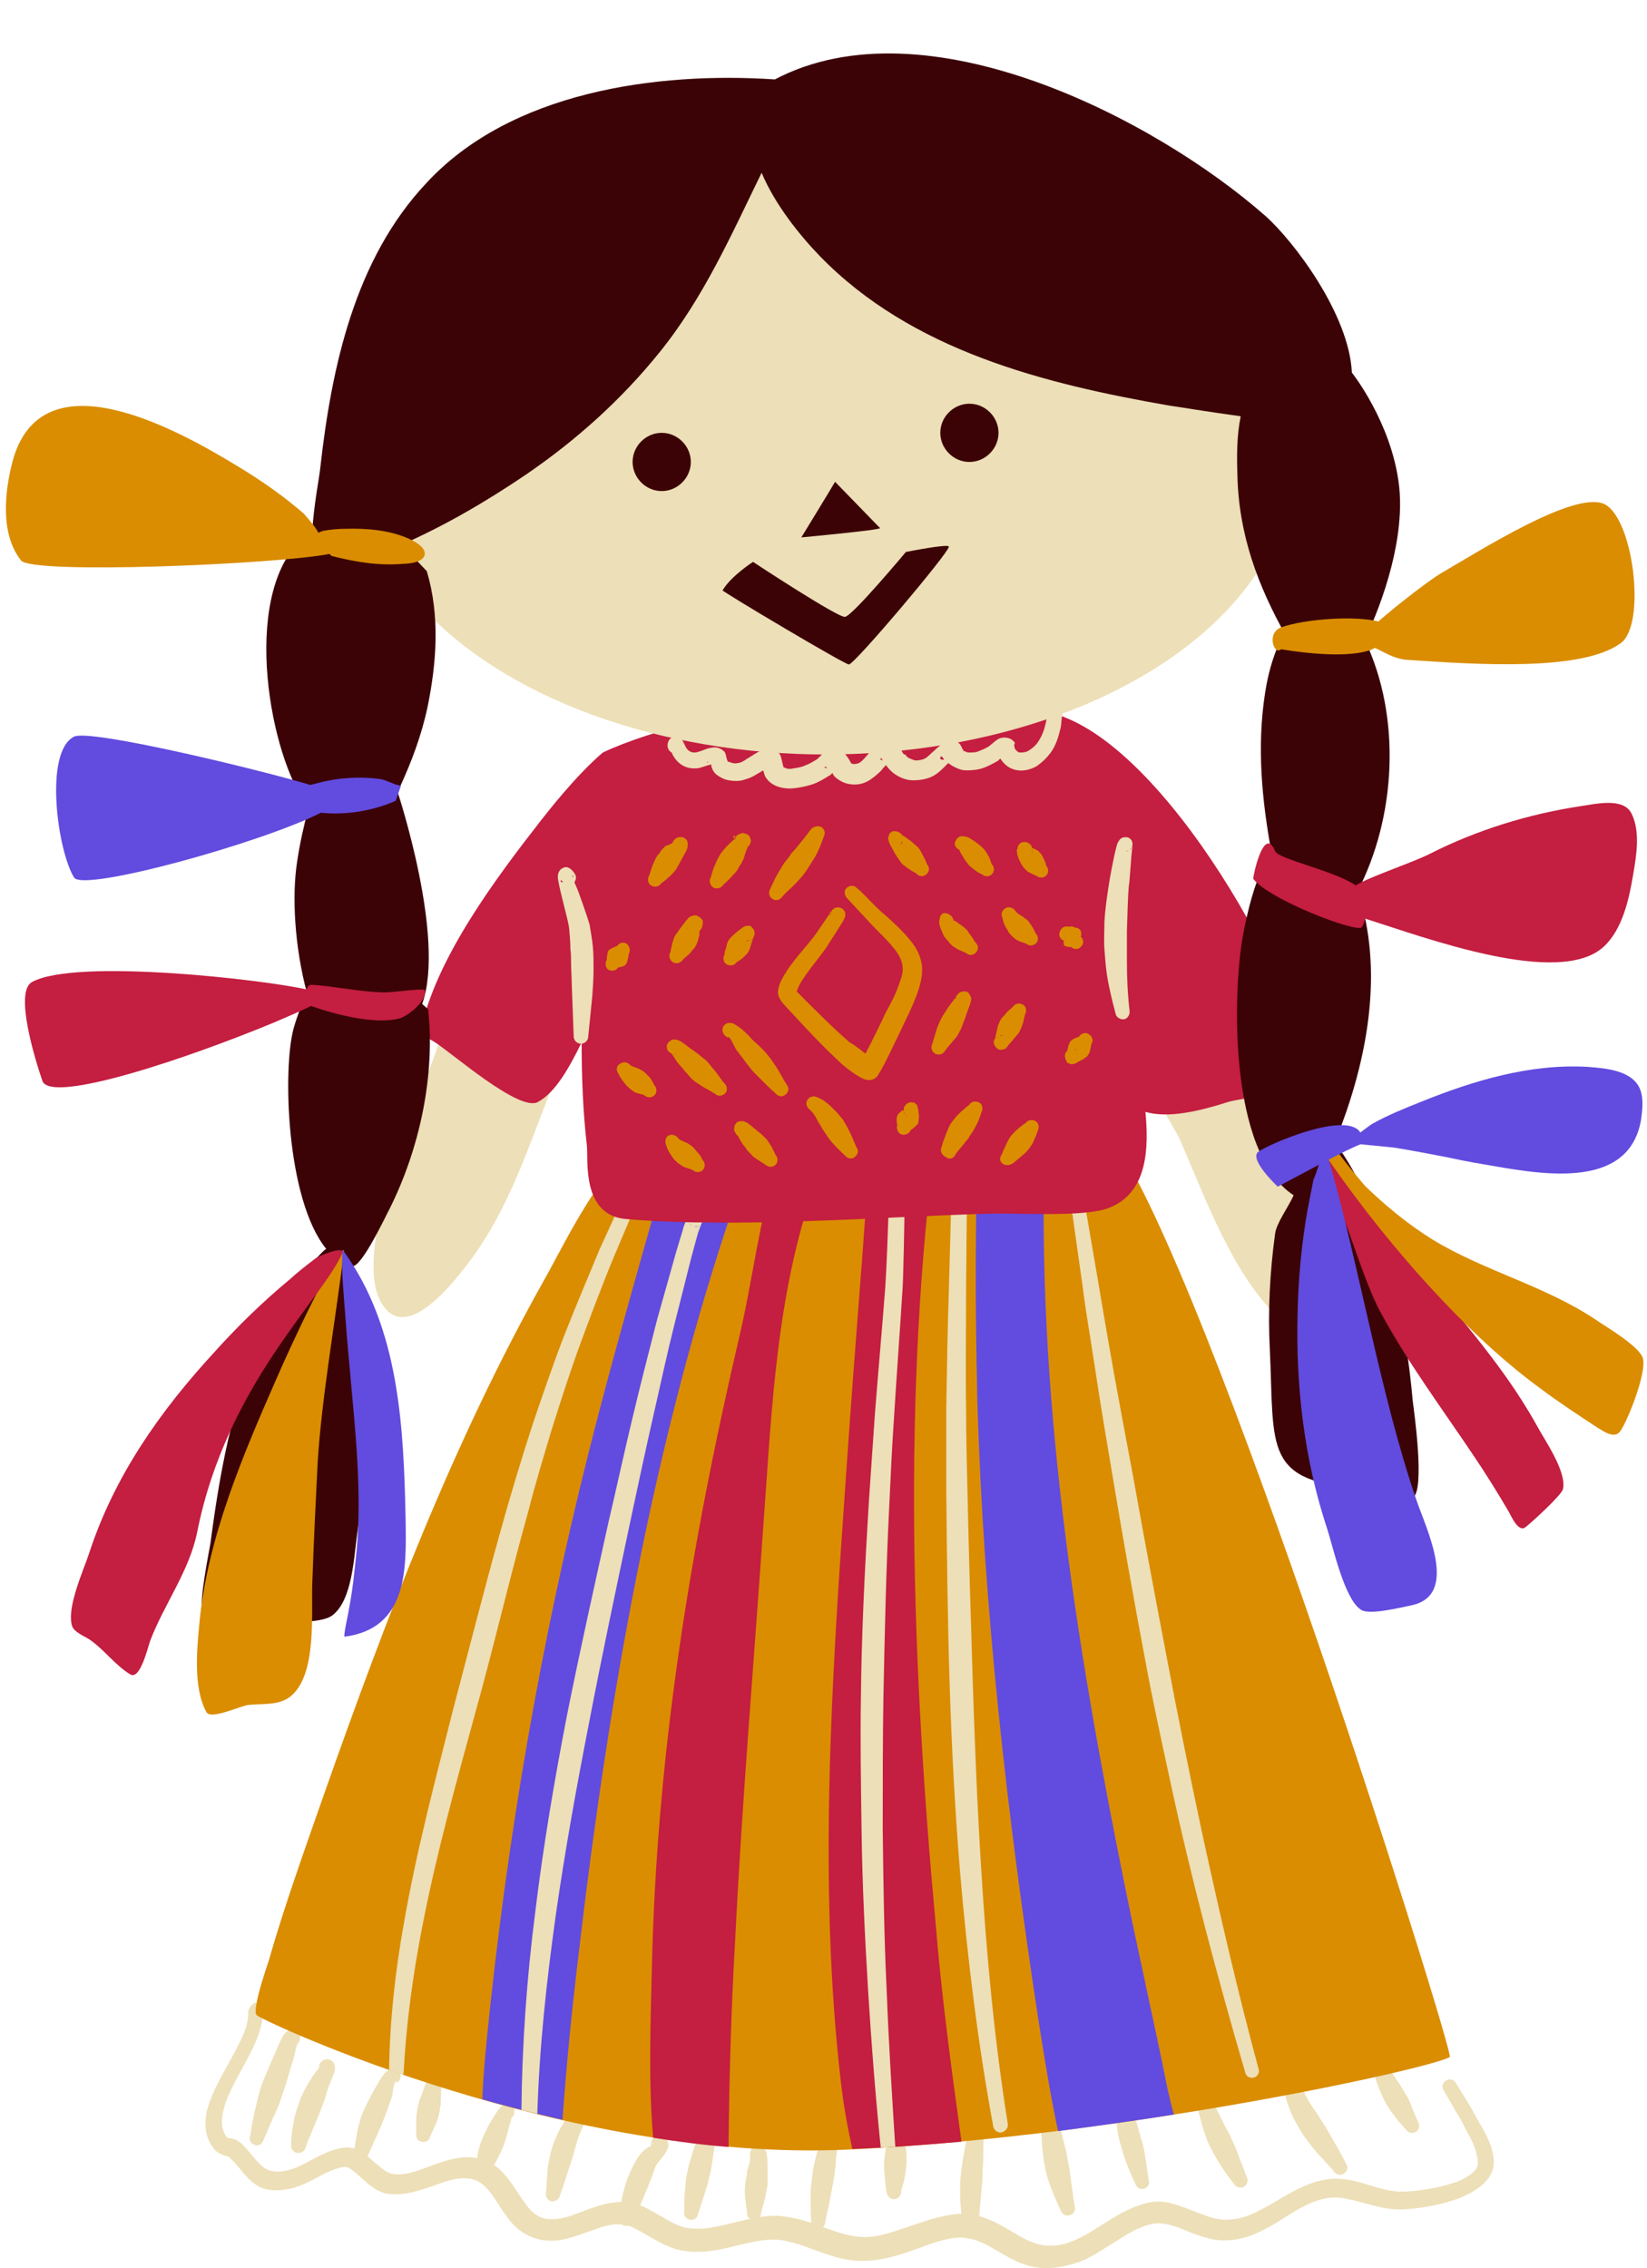
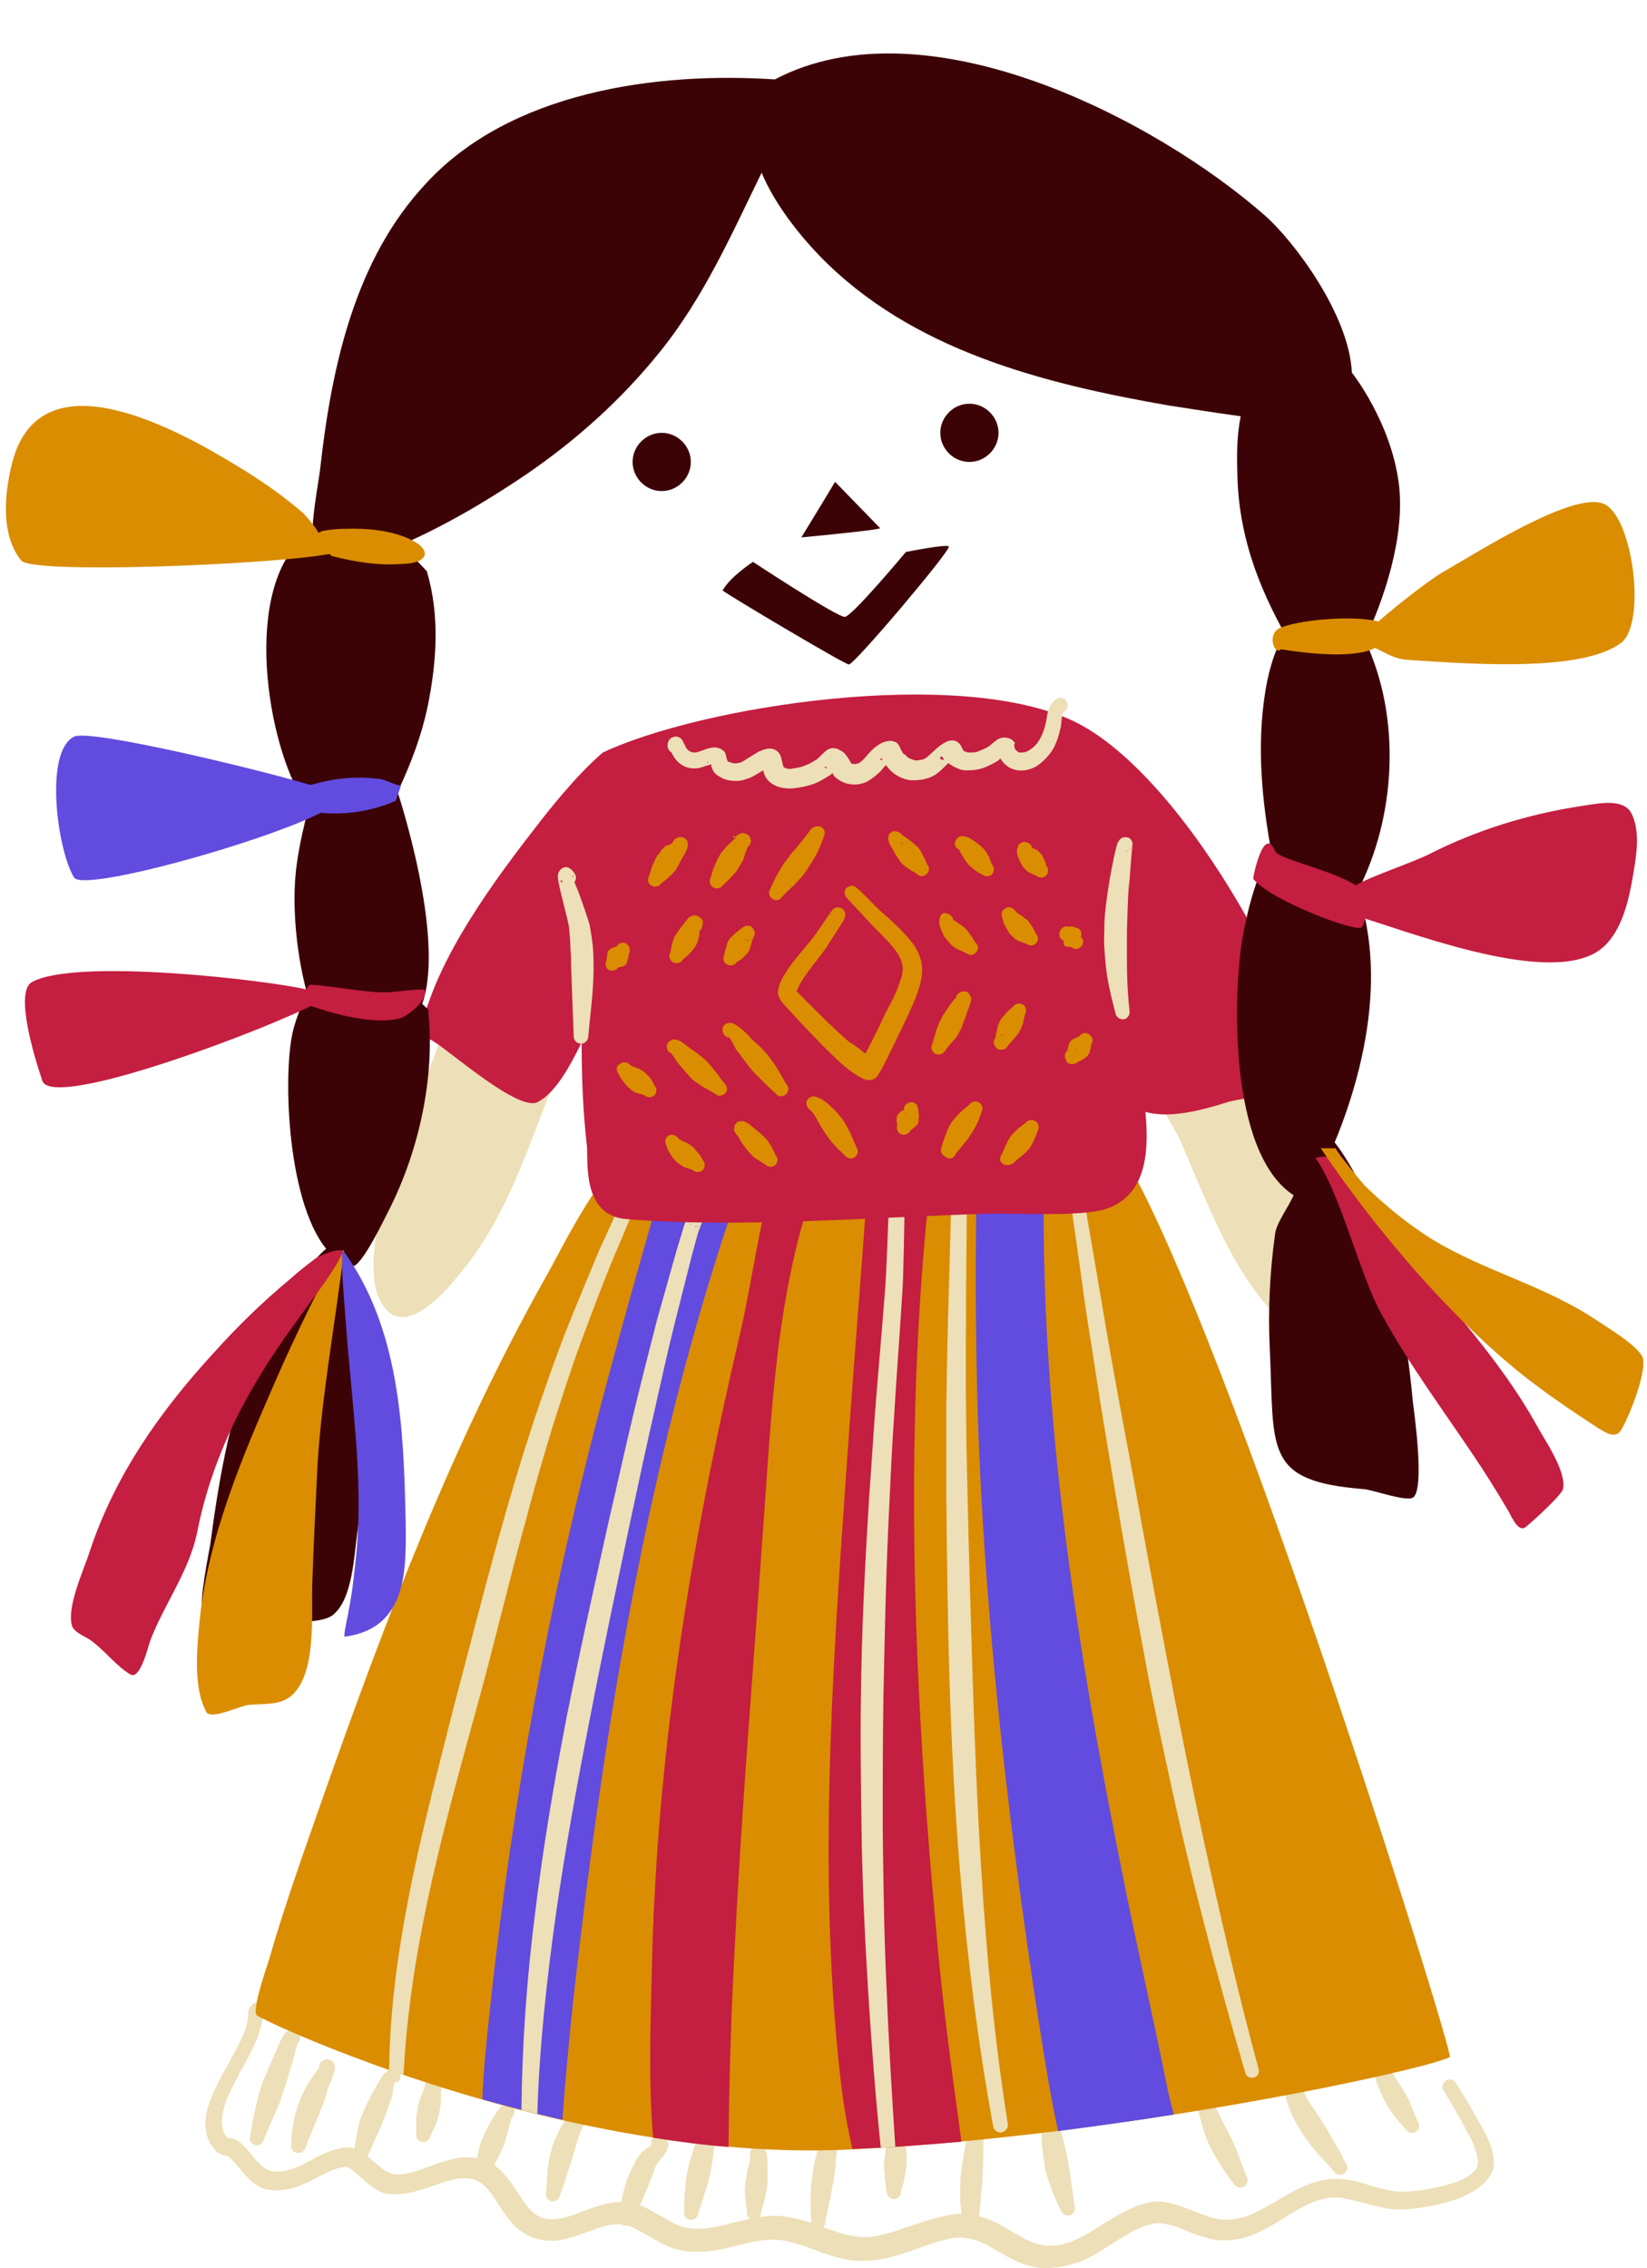
<svg xmlns="http://www.w3.org/2000/svg" height="342.7" preserveAspectRatio="xMidYMid meet" version="1.0" viewBox="-0.9 -8.1 248.9 342.7" width="248.9" zoomAndPan="magnify">
  <g>
    <g id="change1_22">
      <path clip-rule="evenodd" d="M-24743.7,6980.6c0.1,2.2-1.3,4.6-2.7,7.2c-1.5,2.7-3.1,5.5-3.6,8c-0.3,1.8-0.2,3.4,0.8,4.9 c0.3,0.5,0.6,0.8,0.9,1s0.7,0.4,1,0.5c0.2,0.1,0.5,0,0.8,0.3c1.5,1.4,2.4,3,3.7,3.9c1,0.8,2.3,1.2,4.2,1c0.8-0.1,1.6-0.2,2.3-0.5 c2.5-0.8,4.7-2.7,7.2-3c0.5,0,0.9,0.3,1.4,0.7c1,0.8,2.1,2,3.3,2.7c0.7,0.4,1.4,0.7,2.1,0.7c1.9,0.2,3.8-0.3,5.6-0.9 c1.6-0.5,3.1-1.2,4.6-1.4c0.7-0.1,1.4-0.1,2,0c1.7,0.3,2.7,1.6,3.6,2.9c1.2,1.8,2.3,3.8,4,5c1,0.7,2.1,1.2,3.5,1.4 c1,0.1,1.9,0.1,2.8-0.1c1.6-0.3,3.2-1,4.8-1.5c1.3-0.5,2.6-0.9,4-0.8c0.8,0,1.6,0.3,2.3,0.7c2.2,1.1,4.3,2.7,6.7,3.2 c1.6,0.3,3.2,0.3,4.7,0.1c3.1-0.4,6.2-1.7,9.4-1.7c0.8,0,1.5,0.1,2.3,0.3c3.5,0.8,6.8,2.8,10.6,2.9c2.5,0.1,4.9-0.5,7.3-1.3 c2.1-0.7,4.2-1.6,6.2-2c1-0.2,1.9-0.3,2.9-0.1c1.5,0.2,2.8,0.9,4,1.6c1.6,0.9,3.1,1.9,4.8,2.4c0.9,0.3,1.9,0.5,3,0.5 c2.1,0,4-0.5,5.8-1.2c1.9-0.9,3.6-2.1,5.4-3.2c1.6-1,3.1-1.9,5-2.3c0.6-0.1,1.1-0.1,1.7,0c1.4,0.2,2.8,0.8,4.2,1.4 c1.7,0.6,3.4,1.2,5.1,1.1c2,0,3.8-0.6,5.4-1.4c3.4-1.6,6.3-4.4,10.1-5c0.9-0.1,1.8-0.1,2.6,0.1c2.4,0.4,4.8,1.4,7.2,1.6 c1.9,0.2,6.1-0.3,9.6-1.5c2.7-1,4.9-2.5,5.5-4.5c0.3-1,0.1-2.1-0.2-3.3c-0.5-1.4-1.2-2.7-1.8-3.7c-0.5-0.8-0.9-1.7-1.4-2.5 c-0.7-1.2-1.5-2.4-2.2-3.6c-0.3-0.5-1-0.7-1.5-0.3c-0.5,0.3-0.7,1-0.3,1.5c0.7,1.2,1.4,2.4,2.1,3.6c0.5,0.8,0.9,1.6,1.3,2.4 c0.5,0.9,1.2,2.1,1.5,3.4c0.2,0.7,0.3,1.3,0.2,1.9c-0.1,0.5-0.5,0.9-1,1.3c-0.8,0.6-1.8,1.1-2.9,1.4c-3.1,1-6.9,1.4-8.5,1.2 c-2.3-0.2-4.6-1.3-6.9-1.7c-1.2-0.2-2.3-0.3-3.5-0.1c-4.1,0.6-7.3,3.4-11,5.1c-1.3,0.6-2.7,1-4.3,1c-1.3,0-2.7-0.5-4-1 c-1.6-0.6-3.2-1.3-4.7-1.6c-1-0.2-2-0.2-2.9,0c-2.2,0.5-4.1,1.5-6,2.7c-1.7,1-3.3,2.2-5,2.9c-1.3,0.6-2.7,1-4.3,0.9 c-0.7,0-1.4-0.2-2-0.4c-1.5-0.5-2.8-1.4-4.2-2.2c-1.7-1-3.4-1.8-5.3-2.1c-1.3-0.2-2.6-0.1-3.9,0.2c-2.2,0.4-4.5,1.3-6.7,2 c-2,0.7-4,1.3-6,1.2c-3.5-0.2-6.6-2.1-10-2.8c-1-0.2-2-0.4-3-0.4c-3.4,0-6.6,1.3-9.9,1.8c-1.2,0.2-2.4,0.2-3.6,0 c-1.1-0.2-2.2-0.8-3.2-1.4c-1.3-0.7-2.5-1.5-3.8-2c-0.8-0.3-1.6-0.5-2.4-0.5c-1,0-1.9,0.1-2.8,0.3c-1.6,0.4-3.1,1-4.7,1.6 c-1.3,0.5-2.6,0.8-4,0.7c-1.7-0.2-2.7-1.3-3.6-2.6c-1.2-1.7-2.3-3.7-3.8-5c-0.9-0.8-2-1.4-3.3-1.6c-1-0.2-2-0.2-3.1,0 c-1.7,0.3-3.4,1-5.1,1.6c-1.4,0.5-2.9,1-4.4,0.8c-0.8-0.1-1.5-0.6-2.2-1.2c-1-0.8-1.9-1.7-2.8-2.2c-0.8-0.5-1.6-0.7-2.5-0.6 c-0.8,0.1-1.5,0.3-2.3,0.6c-2.4,0.9-4.5,2.7-7.2,3c-1.1,0.1-1.9-0.1-2.5-0.5c-1.3-0.9-2.1-2.4-3.5-3.7c-0.6-0.5-1-0.7-1.5-0.8 c-0.2,0-0.4,0-0.6-0.1c-0.1-0.1-0.2-0.2-0.3-0.3c-0.9-1.5-0.6-3.1,0-5c0.9-2.5,2.6-5.2,3.9-7.8c1.1-2.2,1.8-4.3,1.7-6.2 c0-0.6-0.6-1.1-1.2-1.1C-24743.2,6979.4-24743.7,6980-24743.7,6980.6z" fill="#eddfb7" fill-rule="evenodd" transform="translate(24780.3 -6684.6)" />
    </g>
    <g id="change1_16">
      <path clip-rule="evenodd" d="M-24736.2,6985.2c-0.1,0.2-0.2,0.6-0.3,0.9c-0.2,0.8-0.4,1.8-0.5,2c-0.4,1.2-0.7,2.4-1.1,3.6 c-0.3,0.8-0.5,1.6-0.8,2.4s-0.6,1.5-1,2.3c-0.5,1.2-1,2.3-1.5,3.5c-0.2,0.6-0.8,0.9-1.3,0.7c-0.6-0.2-0.9-0.8-0.7-1.3 c0.2-1.3,0.4-2.5,0.7-3.8c0.2-0.8,0.4-1.7,0.6-2.5s0.5-1.6,0.8-2.4c0.5-1.2,1-2.3,1.5-3.5c0.2-0.3,1-2.6,1.6-3.3 c0.6-0.7,1.2-0.8,1.6-0.6c0.6,0.2,0.9,0.9,0.7,1.5C-24735.9,6984.9-24736,6985.1-24736.2,6985.2z M-24736.7,6985.4 c-0.1,0-0.2,0-0.2,0C-24736.8,6985.4-24736.7,6985.4-24736.7,6985.4z" fill="#eddfb7" fill-rule="evenodd" transform="translate(24780.3 -6684.6)" />
    </g>
    <g id="change1_10">
      <path clip-rule="evenodd" d="M-24733,6989c-0.1-0.4,0.1-0.8,0.4-1c0.6-0.6,1.2-0.3,1.4-0.2c0.3,0.1,0.7,0.6,0.6,1.5 c-0.1,0.6-1.1,2.7-1.2,3.3c-0.2,0.7-0.4,1.4-0.7,2.1c-0.2,0.4-0.3,0.9-0.5,1.3c-0.3,0.8-0.7,1.6-1,2.4s-0.7,1.6-1,2.5 c-0.1,0.6-0.7,1-1.3,0.9c-0.6-0.1-1-0.7-0.9-1.3c0-1,0.1-1.9,0.3-2.9c0.1-0.6,0.2-1.2,0.4-1.9c0.2-0.6,0.4-1.2,0.6-1.8 c0.3-0.9,0.8-1.7,1.2-2.5c0.2-0.3,0.7-1.1,1.2-1.8C-24733.4,6989.4-24733.2,6989.2-24733,6989z M-24732.9,6988.8 c0.1-0.1,0.1-0.2,0-0.2C-24733,6988.6-24733,6988.7-24732.9,6988.8z" fill="#eddfb7" fill-rule="evenodd" transform="translate(24780.3 -6684.6)" />
    </g>
    <g id="change1_17">
      <path clip-rule="evenodd" d="M-24721.5,6991.2c-0.3,0.5-0.4,1.8-0.4,1.9c-0.3,0.8-0.5,1.5-0.8,2.3s-0.6,1.5-0.9,2.3 c-0.3,0.6-0.5,1.2-0.8,1.8c-0.4,0.9-0.8,1.8-1.2,2.7c-0.2,0.6-0.7,0.9-1.3,0.8c-0.6-0.2-0.9-0.8-0.8-1.3c0.1-1,0.3-2,0.5-3.1 c0.1-0.7,0.3-1.3,0.5-2c0.2-0.6,0.5-1.3,0.8-1.9c0.4-0.9,0.9-1.8,1.4-2.7c0.1-0.1,1-1.9,1.6-2.4c0.8-0.7,1.5-0.6,1.8-0.3 c0.5,0.4,0.6,1.1,0.2,1.6c-0.1,0.1-0.1,0.1-0.2,0.2C-24721.1,6991.1-24721.3,6991.2-24721.5,6991.2L-24721.5,6991.2 L-24721.5,6991.2z M-24722.2,6991.2c0.1,0,0.3,0.1,0.4,0C-24721.9,6991.3-24722.1,6991.3-24722.2,6991.2z M-24721.2,6991 L-24721.2,6991c-0.1-0.1-0.3,0-0.3,0.2l0,0C-24721.4,6991.2-24721.3,6991.1-24721.2,6991z" fill="#eddfb7" fill-rule="evenodd" transform="translate(24780.3 -6684.6)" />
    </g>
    <g id="change1_14">
      <path clip-rule="evenodd" d="M-24716.8,6991.2L-24716.8,6991.2c0.2-9.6,2.2-6.7,2.3-0.2c0,0.1,0,0.2,0,0.3v0.2c0,0.5-0.1,2.3-0.1,3 c-0.1,0.4-0.1,0.8-0.2,1.2c-0.1,0.3-0.1,0.5-0.2,0.8c-0.1,0.4-0.3,0.8-0.4,1.1c-0.3,0.6-0.5,1.1-0.8,1.7c-0.1,0.6-0.7,1-1.3,0.8 c-0.6-0.1-0.9-0.7-0.8-1.3c0-0.6,0-1.2,0-1.8c0-0.4,0-0.8,0.1-1.2c0-0.3,0.1-0.5,0.1-0.8c0.1-0.4,0.2-0.8,0.3-1.2 C-24717.5,6993.2-24717,6991.6-24716.8,6991.2c0-0.1,0-0.1,0-0.1V6991.2L-24716.8,6991.2z" fill="#eddfb7" fill-rule="evenodd" transform="translate(24780.3 -6684.6)" />
    </g>
    <g id="change1_8">
      <path clip-rule="evenodd" d="M-24703.9,6996.5c0,0.1-0.1,0.3-0.1,0.5c-0.2,0.5-0.4,1.3-0.6,2.1c-0.2,0.7-0.4,1.4-0.7,2.1 c-0.3,0.7-0.7,1.4-1,2c-0.5,0.9-0.9,1.6-1.1,1.9c-0.2,0.6-0.8,0.9-1.3,0.7c-0.6-0.2-0.9-0.8-0.7-1.3c0-0.4,0.2-1.3,0.4-2.5 c0.1-0.5,0.2-1,0.4-1.6c0.2-0.5,0.4-1,0.6-1.5c0.4-0.8,0.8-1.6,1.2-2.2c0.5-0.9,1-1.5,1.2-1.8c0.6-0.5,1.1-0.6,1.4-0.4 c0.2,0.1,0.5,0.2,0.7,0.5C-24703.4,6995.6-24703.5,6996.2-24703.9,6996.5z M-24705.2,6996.6c0.2,0.1,0.3,0.2,0.5,0.2 C-24704.8,6996.8-24705,6996.7-24705.2,6996.6z" fill="#eddfb7" fill-rule="evenodd" transform="translate(24780.3 -6684.6)" />
    </g>
    <g id="change1_1">
      <path clip-rule="evenodd" d="M-24693.4,6994.6c-1.5,0.8-2.9,2.7-3.8,4.9c-0.3,0.6-0.5,1.3-0.7,2c-0.1,0.4-0.2,0.9-0.3,1.3 c-0.2,0.9-0.3,1.7-0.3,2.5c-0.1,1-0.1,1.8-0.2,2.5c-0.1,0.6,0.3,1.2,0.8,1.3c0.6,0.1,1.2-0.3,1.3-0.8c0.3-0.9,0.7-2,1.1-3.3 c0.2-0.7,0.5-1.4,0.7-2.1c0.1-0.5,0.3-0.9,0.4-1.4c0.2-0.7,0.4-1.4,0.6-2c0.4-1.2,0.9-2.3,1.6-3c0.5-0.4,0.6-1.1,0.3-1.6 S-24692.9,6994.3-24693.4,6994.6z" fill="#eddfb7" fill-rule="evenodd" transform="translate(24780.3 -6684.6)" />
    </g>
    <g id="change1_11">
      <path clip-rule="evenodd" d="M-24682.8,7000.7c0-0.1-0.1-0.3,0-0.4c0-0.6,0.6-1.1,1.2-1.1c0.4,0,0.6,0.1,0.8,0.2c0.4,0.2,0.5,0.6,0.6,1 c0.1,0.3-0.1,0.9-0.5,1.5s-1.3,1.5-1.5,2.1s-0.4,1.3-0.7,1.9c-0.2,0.4-0.3,0.9-0.5,1.3c-0.3,0.6-0.5,1.3-0.8,1.9 c-0.4,1-0.9,1.9-1.3,2.9c-0.1,0.6-0.7,0.9-1.3,0.8c-0.6-0.1-0.9-0.7-0.8-1.3c0.1-0.8,0.2-1.5,0.3-2.3c0.1-0.8,0.3-1.5,0.5-2.2 c0.2-0.6,0.3-1.2,0.6-1.7c0.3-0.9,0.8-1.7,1.2-2.5c0.2-0.4,0.6-0.9,1.1-1.4C-24683.7,7001.2-24683.1,7000.9-24682.8,7000.7z M-24682.6,7000.5c0.1-0.1,0.1-0.2,0-0.3v0.1C-24682.6,7000.4-24682.6,7000.5-24682.6,7000.5z" fill="#eddfb7" fill-rule="evenodd" transform="translate(24780.3 -6684.6)" />
    </g>
    <g id="change1_12">
      <path clip-rule="evenodd" d="M-24675.2,6998c-0.1-0.4,0.1-0.8,0.4-1c0.5-0.4,1.2-0.4,1.6,0.1c0.2,0.2,0.4,0.6,0.4,1.2 c0,0.8-0.5,2.8-0.5,3.1c-0.1,0.7-0.2,1.3-0.3,2c-0.1,0.7-0.2,1.3-0.4,2c-0.2,1-0.5,1.9-0.8,2.8c-0.3,1-0.6,1.9-0.9,2.8 c-0.1,0.6-0.6,1-1.2,0.9s-1-0.6-0.9-1.2c0-1,0-2.1,0.1-3.1c0.1-0.7,0.1-1.4,0.2-2c0.1-0.7,0.3-1.3,0.4-2c0.3-1,0.6-1.9,0.9-2.9 c0.1-0.2,1.1-1.5,1.2-2.3c0-0.1-0.1-0.1-0.1-0.2l0,0l0,0C-24675.2,6998-24675.3,6998-24675.2,6998L-24675.2,6998v0.1l0,0l0,0 c0,0.1,0.1,0.1,0.1,0.2l0,0l0,0l0,0l0,0l0,0C-24675,6998.2-24675.1,6998-24675.2,6998z" fill="#eddfb7" fill-rule="evenodd" transform="translate(24780.3 -6684.6)" />
    </g>
    <g id="change1_15">
      <path clip-rule="evenodd" d="M-24667.8,7002.6c-0.1-0.3-0.1-0.7,0-1c0.1-0.5,0.4-0.6,0.6-0.7s0.4-0.1,0.5-0.2c0.4-0.1,0.7,0.1,1,0.4 c0.1,0.1,0.3,0.5,0.4,1c0.1,0.7,0.1,2.3,0.1,2.6c0,0.5,0,1,0,1.5c0,0.3,0,0.7-0.1,1c-0.1,0.5-0.2,1-0.3,1.5 c-0.2,0.7-0.4,1.4-0.6,2.2c0,0.6-0.5,1.1-1.1,1c-0.6,0-1.1-0.5-1-1.1c-0.1-0.8-0.2-1.5-0.3-2.3c0-0.5-0.1-1,0-1.5 c0-0.3,0-0.7,0.1-1c0.1-0.5,0.2-1,0.2-1.5C-24668.2,7004.3-24667.9,7003.3-24667.8,7002.6z" fill="#eddfb7" fill-rule="evenodd" transform="translate(24780.3 -6684.6)" />
    </g>
    <g id="change1_2">
      <path clip-rule="evenodd" d="M-24654.7,6998.6c-0.2,0.8,0,2.7,0,2.8c-0.1,0.7-0.2,1.4-0.2,2.2c-0.1,0.7-0.2,1.4-0.3,2.2 c-0.2,1.1-0.4,2.1-0.6,3.2s-0.5,2.2-0.7,3.3c0,0.6-0.6,1-1.1,1c-0.6,0-1.1-0.5-1-1.1c-0.1-1.1-0.1-2.3-0.1-3.4 c0-0.8,0-1.5,0.1-2.3s0.2-1.5,0.3-2.3c0.2-1.1,0.5-2.2,0.8-3.3c0.1-0.2,0.7-2.6,1.1-3.5c0.4-0.7,0.9-1,1.3-0.9 c0.6,0,1.1,0.5,1.1,1.1c0,0.3-0.1,0.6-0.3,0.8c0.1,0,0,0.1-0.1,0.1C-24654.5,6998.5-24654.6,6998.5-24654.7,6998.6 L-24654.7,6998.6z M-24654.4,6998.3L-24654.4,6998.3c-0.2-0.1-0.3,0-0.4,0.3c-0.1,0-0.1,0.1-0.2,0.1c0.1,0,0.1,0,0.2-0.1l0,0h0.1 c0,0,0,0,0.1,0c0,0,0,0,0.1,0C-24654.4,6998.4-24654.4,6998.4-24654.4,6998.3z" fill="#eddfb7" fill-rule="evenodd" transform="translate(24780.3 -6684.6)" />
    </g>
    <g id="change1_20">
      <path clip-rule="evenodd" d="M-24647.2,6999C-24647.2,6999.1-24647.2,6999.1-24647.2,6999c-0.3-0.4-0.3-1.1,0.2-1.5s1.2-0.4,1.6,0.1 c0.3,0.3,0.6,0.8,0.8,1.7c0.2,0.7,0.3,1.7,0.4,2.8c0,0.5,0,0.9,0,1.4c0,0.3-0.1,0.6-0.1,0.9c-0.1,0.6-0.2,1.2-0.3,1.7 c-0.2,0.7-0.4,1.2-0.4,1.5c0,0.6-0.4,1.1-1,1.2c-0.6,0-1.1-0.4-1.2-1c-0.1-0.4-0.2-1.3-0.3-2.4c0-0.5-0.1-1-0.1-1.5s0-1,0.1-1.5 c0.1-0.8,0.2-1.6,0.3-2.2c0-0.3,0.1-0.6,0.1-0.8C-24647.3,6999.2-24647.2,6999.1-24647.2,6999 C-24647.3,6999-24647.3,6999-24647.2,6999L-24647.2,6999z" fill="#eddfb7" fill-rule="evenodd" transform="translate(24780.3 -6684.6)" />
    </g>
    <g id="change1_9">
      <path clip-rule="evenodd" d="M-24632.5,6998.6c-0.1,1-0.1,3.2-0.1,3.4c0,0.8,0,1.5-0.1,2.3c0,0.8,0,1.5-0.1,2.3c-0.1,1.1-0.2,2.3-0.3,3.4 c-0.1,1.2-0.2,2.3-0.3,3.4c0,0.6-0.4,1.1-1,1.1s-1.1-0.4-1.1-1c-0.2-1.2-0.4-2.3-0.5-3.5c-0.1-0.8-0.1-1.6-0.1-2.4s0-1.6,0.1-2.4 c0.1-1.2,0.3-2.3,0.5-3.5c0-0.2,0.5-2.6,0.8-3.6c0.1-0.4,0.2-0.6,0.3-0.7c0.4-0.5,0.8-0.6,1.1-0.5c0.6,0.1,1.1,0.7,1,1.3 c0,0.1,0,0.2-0.1,0.3C-24632.4,6998.4-24632.4,6998.5-24632.5,6998.6z M-24632.9,6998.9c-0.1,0.1-0.3,0.2-0.4,0.2 C-24633.2,6999-24633,6999-24632.9,6998.9z M-24632.5,6998.4L-24632.5,6998.4L-24632.5,6998.4c-0.1,0.2-0.2,0.3-0.3,0.4 c0.1-0.1,0.2-0.1,0.3-0.2V6998.4C-24632.5,6998.5-24632.5,6998.5-24632.5,6998.4L-24632.5,6998.4L-24632.5,6998.4z" fill="#eddfb7" fill-rule="evenodd" transform="translate(24780.3 -6684.6)" />
    </g>
    <g id="change1_18">
      <path clip-rule="evenodd" d="M-24623.7,6996c-0.2-0.5,0-1.1,0.5-1.3c0.3-0.2,1.1-0.4,1.6,0.6c0,0,0.1,0.2,0.1,0.4c0.1,0.4,0.3,1.4,0.3,1.5 l0.8,3.1c0.2,0.8,0.4,1.5,0.5,2.3c0.1,0.5,0.2,1,0.3,1.5c0.1,0.8,0.2,1.5,0.3,2.3c0.2,1.1,0.3,2.3,0.5,3.4 c0.2,0.6-0.1,1.2-0.7,1.4c-0.6,0.2-1.2-0.1-1.4-0.7c-0.7-1.5-1.4-3.1-1.9-4.7c-0.2-0.6-0.4-1.3-0.5-2c-0.2-1-0.3-2-0.4-2.9 l-0.2-3.4c0,0,0.2-0.7,0.1-1.1l0,0C-24623.9,6996.1-24624.2,6996-24623.7,6996L-24623.7,6996c0,0.1,0,0.1,0.1,0.2l0.1,0.1l0,0 C-24623.5,6996.1-24623.6,6996-24623.7,6996z" fill="#eddfb7" fill-rule="evenodd" transform="translate(24780.3 -6684.6)" />
    </g>
    <g id="change1_4">
-       <path clip-rule="evenodd" d="M-24613,6994c-0.2-0.4-0.2-0.9,0.1-1.3c0.3-0.5,0.7-0.5,1.1-0.4c0.2,0,0.6,0.2,0.9,0.7 c0.2,0.4,0.6,1.6,0.6,1.6l0.8,2.4c0.2,0.7,0.4,1.4,0.6,2.1c0.1,0.5,0.3,0.9,0.4,1.4c0.2,0.7,0.3,1.4,0.4,2.1 c0.2,1.1,0.3,2.2,0.5,3.3c0.2,0.6-0.2,1.2-0.7,1.3c-0.6,0.2-1.2-0.2-1.3-0.7c-0.5-1-0.9-2-1.3-3c-0.3-0.7-0.5-1.4-0.7-2.1 c-0.1-0.5-0.3-0.9-0.4-1.4c-0.2-0.7-0.3-1.5-0.4-2.2l-0.3-2.5c0,0,0.1-0.5,0-0.9C-24613,6994.2-24613.2,6994.1-24613,6994z M-24611.6,6994.5c-0.2,0.1-0.3,0.1-0.5,0.1C-24611.9,6994.6-24611.8,6994.6-24611.6,6994.5z M-24612.8,6994.3 c0-0.2-0.1-0.3-0.2-0.2l0,0C-24612.9,6994.1-24612.9,6994.2-24612.8,6994.3L-24612.8,6994.3c0.1,0.1,0.1,0.1,0.2,0.1 C-24612.7,6994.4-24612.7,6994.4-24612.8,6994.3L-24612.8,6994.3z" fill="#eddfb7" fill-rule="evenodd" transform="translate(24780.3 -6684.6)" />
-     </g>
+       </g>
    <g id="change1_13">
      <path clip-rule="evenodd" d="M-24599,6992.9c0.2,0,0.3,0,0.5,0.1c0.1,0,0.2,0.1,0.2,0.2s0.1,0.1,0.1,0.2v0.1c0.1,0.3,0.5,0.9,0.5,1 l1.3,2.6c0.3,0.7,0.7,1.3,1,1.9c0.2,0.4,0.4,0.9,0.6,1.3c0.3,0.7,0.6,1.3,0.8,2c0.4,1,0.8,2.1,1.2,3.1c0.3,0.5,0.1,1.2-0.4,1.5 s-1.2,0.1-1.5-0.4c-0.7-0.9-1.4-1.8-2-2.8c-0.4-0.6-0.8-1.3-1.2-2c-0.2-0.5-0.5-0.9-0.7-1.4c-0.3-0.7-0.5-1.4-0.8-2.2l-0.8-3 c0-0.1-0.2-0.8-0.3-1.1C-24600.5,6993.2-24599.7,6992.9-24599,6992.9z" fill="#eddfb7" fill-rule="evenodd" transform="translate(24780.3 -6684.6)" />
    </g>
    <g id="change1_3">
      <path clip-rule="evenodd" d="M-24587,6990.5c-0.3,1.1-0.1,2.7,0.6,4.4c0.3,0.8,0.6,1.6,1.1,2.4c0.4,0.7,0.7,1.3,1.2,2 c0.3,0.4,0.6,0.8,0.9,1.2c0.6,0.8,1.2,1.5,1.8,2.1c0.7,0.8,1.4,1.5,1.8,2c0.3,0.5,1,0.7,1.5,0.3c0.5-0.3,0.7-1,0.3-1.5 c-0.4-0.8-1-2-1.8-3.3c-0.4-0.7-0.8-1.4-1.2-2.1c-0.5-0.8-1.1-1.7-1.6-2.5c-0.6-0.8-1.1-1.6-1.5-2.4c-0.4-0.9-0.8-1.6-0.7-2.2 c0.1-0.6-0.3-1.2-0.9-1.3C-24586.3,6989.4-24586.9,6989.8-24587,6990.5z" fill="#eddfb7" fill-rule="evenodd" transform="translate(24780.3 -6684.6)" />
    </g>
    <g id="change1_7">
      <path clip-rule="evenodd" d="M-24573.6,6989c-0.4-0.3-0.5-0.8-0.4-1.3c0.2-0.6,0.8-0.9,1.4-0.7c0.5,0.1,0.7,0.4,1,0.8s0.4,1.3,0.7,1.8 c0.4,0.6,0.8,1.2,1.2,1.8c0.4,0.6,0.7,1.2,1.1,1.8c0.3,0.5,0.5,1,0.7,1.5c0.3,0.8,0.6,1.6,1,2.4c0.3,0.5,0.2,1.2-0.3,1.5 s-1.2,0.2-1.5-0.3c-0.6-0.7-1.2-1.3-1.7-2c-0.4-0.5-0.7-0.9-1-1.4s-0.6-1-0.8-1.5c-0.4-0.8-0.7-1.6-1-2.4 c-0.1-0.3-0.2-0.7-0.2-1.1C-24573.6,6989.6-24573.5,6989.3-24573.6,6989L-24573.6,6989 C-24573.6,6989.1-24573.7,6989.1-24573.6,6989L-24573.6,6989C-24573.6,6989.1-24573.6,6989.1-24573.6,6989L-24573.6,6989 L-24573.6,6989c0.1,0.1,0.2,0.1,0.2,0.1C-24573.4,6989.2-24573.5,6989.1-24573.6,6989 C-24573.6,6989.1-24573.6,6989.1-24573.6,6989z" fill="#eddfb7" fill-rule="evenodd" transform="translate(24780.3 -6684.6)" />
    </g>
  </g>
  <g>
    <g id="change2_3">
      <path clip-rule="evenodd" d="M-24680.6,6847.2c-7.9,1.3-14.9,16.6-18.2,22.4c-13.9,24.7-24.1,51.5-33.5,78.2c-2.9,8.3-5.9,16.6-8.3,25 c-0.2,0.6-2.6,7.5-1.8,8.2c1.6,1.2,46.7,22.2,89.2,20.3c41.3-1.9,88.5-12.3,91.1-14c0.7-0.5-36.3-118.7-51.1-138.9" fill="#da8d00" fill-rule="evenodd" transform="translate(24780.3 -6684.6)" />
    </g>
    <g id="change3_4">
      <path d="M-24659,6858.3c-5.2,16.4-5.7,33.8-7,50.9c-1.4,20.1-3.1,40.2-4.1,60.4c-0.6,10.4-0.9,20.8-1,31.3 c-3.8-0.3-7.7-0.8-11.4-1.4c-0.7-8.3-0.4-16.9-0.2-25.2c0.7-32.7,5.8-64,13.2-95.7c2-8.4,3.1-18.1,5.7-26.3L-24659,6858.3z M-24635.9,7000.1c-1.5-10.9-3-21.9-3.9-32.9c-3.6-39-5.1-80.4,0.1-119.3l-1.4,0l-8.7,4c-0.1-0.1-0.1,2-0.2,2.2 c-0.1,1.4-0.2,3-0.3,4.4c-0.3,3.5-0.5,7.1-0.8,10.6c-0.8,10.4-1.6,20.8-2.3,31.1c-2.1,29.9-4.2,61.1-0.7,91.1 c0.4,3.4,1,6.7,1.7,9.9C-24647,7001-24641.4,7000.6-24635.9,7000.1z" fill="#c41e40" transform="translate(24780.3 -6684.6)" />
    </g>
    <g id="change4_2">
      <path d="M-24603.8,6996c-5.6,0.9-11.5,1.7-17.5,2.5c-1.2-5.6-2.1-11.3-3-17c-4.7-30.8-8.3-62.2-9.2-93.4 c-0.2-8.4-0.3-16.9-0.2-25.5c0-0.4,0-7.3,0.2-7.3l10.2-6.1c-1.3,37.7,4.6,75.2,12,111.8c2.1,10.5,4.5,20.9,6.6,31.4 C-24604.5,6993.2-24604.2,6994.6-24603.8,6996z M-24680.5,6852.6L-24680.5,6852.6C-24680.4,6852.2-24680.4,6852.1-24680.5,6852.6z M-24681.4,6856.4c-0.9,3.2-1.8,6.3-2.7,9.5c-2.8,9.9-5.6,20-8.1,29.9c-7.3,29-12.4,58.6-15.4,88.5c-0.3,3.1-0.6,6.2-0.7,9.4 c3.8,1.1,7.9,2.1,12.1,3.1c0.6-8.3,1.4-16.4,2.4-24.7c4.5-38.6,11.3-77.9,23.8-114.4l-10.4-5.1 C-24680.7,6853.6-24681.3,6856.3-24681.4,6856.4z" fill="#624bdf" transform="translate(24780.3 -6684.6)" />
    </g>
    <g id="change1_21">
      <path d="M-24638.2,6889.5c0,4,0,8.1,0,12.2c0.1,9.5,0.2,19.2,0.5,28.9c0.3,9.6,0.8,19.3,1.6,28.9 c1.1,12.9,2.7,25.8,5,38.3c0.1,0.6,0.7,1,1.3,0.9c0.6-0.2,1-0.7,0.9-1.3c-2-12.5-3.2-25.3-4-38.2c-0.6-9.6-1-19.2-1.3-28.8 c-0.3-9.7-0.6-19.4-0.8-28.9c-0.1-4-0.2-8.1-0.2-12.1c-0.1-6.1,0-12.2,0-18.3l0.1-11c0-0.3,0-3.1-0.2-4.2c-0.1-0.6-0.4-1-0.5-1.1 c-0.5-0.5-1-0.5-1.5-0.1s-0.6,1-0.3,1.5c0.1,1,0.1,3.5,0.1,4l-0.3,11C-24638,6877.3-24638.1,6883.4-24638.2,6889.5z M-24636.1,6856.6c-0.3,0.2-0.7,0.3-1.1,0.1C-24636.8,6856.8-24636.4,6856.8-24636.1,6856.6z M-24687.3,6858.2 C-24687.3,6858.2-24687.3,6858.3-24687.3,6858.2L-24687.3,6858.2C-24687.3,6858.2-24687.3,6858.2-24687.3,6858.2z M-24647.2,6977.3 c-0.4-8.1-0.5-16.3-0.6-24.5c0-6.5,0-13.1,0.1-19.6c0.2-9.8,0.4-19.6,0.9-29.4c0.2-4.3,0.4-8.7,0.7-13c0.4-6.6,0.9-13.1,1.3-19.6 c0.1-1.4,0.3-10,0.3-13.5c0-0.7,0-1.2,0-1.4c0-0.3-0.1-0.4-0.1-0.5c-0.2-0.4-0.5-0.5-0.7-0.6c-0.3-0.1-0.6-0.1-0.9,0.1 c-0.4,0.3-0.6,0.8-0.5,1.2c0.1,0,0.1,0.1,0.1,0.3c-0.1-0.1-0.1-0.2-0.1-0.3c-0.1,0,0,0.1-0.1,0c0,0.3-0.1,0.7-0.1,1 c0,3.5-0.4,11.9-0.5,13.3c-0.5,6.6-1.1,13.1-1.6,19.6c-0.3,4.4-0.6,8.7-0.9,13.1c-0.6,9.8-1.1,19.7-1.2,29.6 c-0.1,6.5,0,13.1,0.1,19.7c0.1,8.2,0.5,16.4,1,24.6c0.5,8,1.1,15.8,1.9,23.6c0.7,0,1.5-0.1,2.2-0.1 C-24646.4,6993.1-24646.9,6985.2-24647.2,6977.3z M-24645.2,6857.3c-0.2,0.1-0.4,0.1-0.7,0.1 C-24645.7,6857.4-24645.4,6857.4-24645.2,6857.3z M-24646.2,6857.2c-0.1-0.1-0.2-0.1-0.3-0.3 C-24646.4,6857-24646.3,6857.1-24646.2,6857.2z M-24591,6989.1c0.2,0.6-0.2,1.2-0.7,1.3c-0.6,0.2-1.2-0.2-1.3-0.7 c-4.3-14.7-8.2-29.4-11.4-44.3c-1.3-6-2.6-11.9-3.7-17.9c-1.7-9-3.3-18-4.8-27c-1-5.9-2-11.8-2.9-17.8c-0.6-4-1.3-7.9-1.8-11.9 l-1.5-10.6c-0.1-0.7-0.5-3.7-0.7-5c0-0.1,0-0.2,0-0.3c-0.3-0.1-0.3-0.1-0.3-0.2v-0.1c0-0.1,0-0.2,0-0.3c0.1-0.7,0.6-0.9,0.8-0.9 c0.3-0.1,0.7-0.1,1,0.2c0.1,0,0.3,0.2,0.4,0.6c0,0,0,0,0,0.1l0.1,0.6c0.2,1.2,0.7,4.2,0.8,5l1.8,10.5c0.5,3,1,5.9,1.5,8.8 c1.2,6.9,2.5,13.8,3.8,20.7c1.6,9,3.3,18,5,26.9c1.7,9,3.5,17.9,5.4,26.8C-24596.9,6965.5-24594.2,6977.3-24591,6989.1z M-24620.1,6854.7C-24620.6,6854.8-24620.8,6854.8-24620.1,6854.7L-24620.1,6854.7z M-24687.3,6858.3c0,0,0,0.1,0.1,0.2 c0,0-0.1,0.1-0.1,0.1C-24687.3,6858.5-24687.3,6858.5-24687.3,6858.3L-24687.3,6858.3z M-24722.4,6989.3c0.1-7.4,0.9-14.7,2.2-22 c1.9-11,4.8-21.9,7.5-32.6c2.3-8.7,4.5-17.4,6.9-26c1.6-5.8,3.3-11.5,5.2-17.3c1.5-4.4,3-8.8,4.7-13.2c1.7-4.3,3.5-8.6,5.3-12.9 l2.7-5.9c0.1-0.2,0.5-0.5,0.7-0.7c0-0.1,0-0.1,0-0.2c0,0,0,0,0,0c0.1-0.1,0.1-0.2,0-0.3c0,0-0.1,0-0.1,0c0-0.3,0.2-0.6,0.5-0.8 c0.5-0.3,1.2-0.2,1.6,0.3c0.3,0.4,0.3,0.9,0.2,1.3c-0.1,0.2-0.2,0.5-0.4,0.7c-0.1,0.2-0.3,0.3-0.4,0.5l-2.5,5.9 c-1.8,4.3-3.4,8.6-5,12.9s-3,8.7-4.4,13.1c-1.3,4.3-2.6,8.6-3.7,12.9c-1.4,5-2.7,10.1-4,15.2s-2.6,10.2-4,15.2 c-2.9,10.6-5.9,21.4-8,32.3c-1.4,7.2-2.4,14.5-2.8,21.9c0,0.1,0,0.3-0.1,0.4C-24721,6989.8-24721.7,6989.5-24722.4,6989.3z M-24677.2,6860.3c-0.3,0.5-0.8,1.8-0.8,2l-1,3.3l-2.9,10.3c-1.3,5.1-2.6,10.1-3.8,15.2c-1.2,5-2.3,10.1-3.5,15.2 c-2.1,9.5-4.3,19.3-6.3,29.3c-1.9,9.8-3.6,19.8-4.8,29.7c-1.3,10.1-2,20.1-2.1,30c0.8,0.2,1.6,0.4,2.4,0.6 c0.3-10,1.4-20.1,2.8-30.1c1.4-9.8,3.2-19.7,5.1-29.4c1.9-9.9,4-19.8,6-29.3c1.3-6.1,2.6-12.2,4-18.3c0.9-4,1.8-8.1,2.8-12.1 l2.6-10.3l0.9-3.3c0-0.1,0.4-1.2,0.6-1.7c0.2-0.3,0.3-0.6,0.2-1.1C-24675.1,6860-24676.5,6858.8-24677.2,6860.3z M-24677.1,6861.1 c0.1,0.3,0.3,0.5,0.5,0.5C-24676.9,6861.6-24677,6861.4-24677.1,6861.1z M-24676.3,6861.8c0.2,0,0.3,0,0.5,0c0.1,0,0.2-0.1,0.3-0.1 C-24675.8,6861.9-24676.1,6861.9-24676.3,6861.8z" fill="#eddfb7" transform="translate(24780.3 -6684.6)" />
    </g>
  </g>
  <g id="change1_6">
    <path clip-rule="evenodd" d="M-30826.8,6839.6c-0.1,2.6,3.9,7.5,5.1,9.6c5.1,9.9,9.9,21.5,18.7,28.7c4,3.2,11.6,7.6,15.7,2.4 c3.6-4.5,2.5-11.1,0.7-16.1c-4.3-12-12.9-22-17.8-33.8" fill="#eddfb7" fill-rule="evenodd" transform="matrix(.8 0 0 .943 24834.7 -6294.86)" />
  </g>
  <g id="change1_19">
    <path clip-rule="evenodd" d="M-24713.4,6829.2c-2.8,11-8.9,20.7-10.7,32.2c-0.6,3.7-1.6,10.1,1.4,13.1c3.5,3.6,9.3-3.4,11.2-5.8 c7.8-9.5,10.6-20.9,15.4-32" fill="#eddfb7" fill-rule="evenodd" transform="translate(24780.3 -6684.6)" />
  </g>
  <g id="change3_3">
    <path clip-rule="evenodd" d="M-24690.1,6790.2c14.9-7,53.4-13,71-4.8c17.7,8.3,37.3,46.8,35.1,54.5c-0.4,1.2-10.3,2.7-11.6,3.1 c-5.9,1.9-9.7,2.3-12.5,1.5c0.5,5.4,0.4,12.2-5.5,14.5c-3.7,1.5-14.3,0.7-18.6,0.9c-16.9,0.5-37.5,2.2-54.3,0.8 c-6.8-0.5-5.8-8.8-6-11c-0.6-5.2-0.8-10.4-0.8-15.7c-1.9,3.9-4,7.6-6.6,9c-2.8,1.6-13.1-7.5-15.7-9.1c-0.1-0.1-2.1-1.1-2.1-1.3 c2.2-11.2,11.6-23.6,18.3-32.2C-24698.6,6799.4-24694.3,6793.8-24690.1,6790.2z" fill="#c41e40" fill-rule="evenodd" transform="translate(24780.3 -6684.6)" />
  </g>
  <g id="change1_5" transform="translate(24780.3 -6684.6)">
-     <ellipse clip-rule="evenodd" cx="-24656.4" cy="6745.6" fill="#eddfb7" fill-rule="evenodd" rx="70.7" ry="44.9" />
-   </g>
+     </g>
  <g id="change5_1">
    <path clip-rule="evenodd" d="M-24664.1,6688.5c22.8-12,57.5,6,74.1,20.6c4.3,3.8,12.7,14.9,13.1,23.7c0,0,5.9,7.4,7.1,16.8 c1,8-2.3,17.6-5.2,23.7h0.1c5.5,11.6,4.7,26.7-1.2,38l0.2,0.2c3.7,11.4,1.5,24.1-2.6,35.1c-0.1,0.2-0.4,1.1-1,2.5 c7.8,10.2,10.8,27.8,11.8,39.1c0.2,1.6,1.9,13.5,0,14.6c-1.1,0.6-6.1-1.2-7.4-1.3c-15.2-1.2-13.5-5.9-14.2-21.1 c-0.3-5.8,0-11.7,0.8-17.5c0.2-1.6,2-4,2.8-5.8c-10-6.5-9.2-31.3-7.6-39.6c0.7-3.6,1.6-7.2,3.2-10.6c0.2-0.4,0.6-0.8,1.1-1.3 c-1.5-8.1-2.3-16.3-1-24.5c0.4-2.6,1.1-5.2,2.2-7.6c0.2-0.4,0.5-0.7,0.9-1c-4.2-7.5-7.1-15.2-7.3-24.2c-0.1-2.9-0.1-6,0.5-8.9 c-5.1-0.7-9.9-1.5-10.7-1.6c-19-3.3-39-8.3-52.9-22.6c-3-3.1-6.8-7.8-8.8-12.6c-4.5,9.2-8.7,18.8-15.4,27.1 c-5.8,7.2-12.6,13.3-20.2,18.5c-5.9,4-12.2,7.7-18.8,10.6l3.8,4c2,6.7,1.5,13.8,0.1,20.6c-0.9,4.2-2.4,8.2-4.2,12.1 c-0.1,0.2-0.2,0.4-0.3,0.7c0,0,7.3,22,3.7,32l0.9,0.8c1.1,10-1.3,21.1-5.8,30.1c-0.4,0.7-4.3,9.1-5.7,8.7c-0.4-0.1-0.8-0.2-1.1-0.4 l0.5,2.5c3.6,12.2,3.2,25.8,1.4,38.2c-0.5,3.4-0.7,10.2-3.8,12.5c-2.9,2.1-16.1,0.3-19.5-1c-0.8-0.3,1-9.2,1.1-9.9 c1.6-12.1,3.8-24.3,9.8-35c1.6-2.9,6.9-9.1,7.7-9.5c-6.1-7.5-6.6-27.5-4.9-33.4c0.5-1.8,1.2-3.5,2-5.2c-1.9-7.1-2.3-14.7-1.5-19.9 c0.4-2.7,1-5.4,1.7-8c-0.4-0.7-0.8-1.3-1.2-2c-5.4-9.3-8.9-33.1,1.8-40c0.2-3.8,1.1-8.3,1.2-9.5c1.7-15.2,5.2-31.5,16-43 C-24704.1,6690.4-24682.1,6687.3-24664.1,6688.5z" fill="#3c0307" fill-rule="evenodd" transform="translate(24780.3 -6684.6)" />
  </g>
  <g id="change2_2">
    <path clip-rule="evenodd" d="M-24729.2,6865.4c-1.2-0.3-8.2,14.7-10.3,19.6c-5,11.4-10.2,23.6-11.5,36.1c-0.4,4.1-1.1,10.3,1,14.1 c0.7,1.2,5.2-1,6.4-1.1c2-0.2,4.5,0.1,6.2-1.2c4.2-3.2,3.2-12.8,3.4-17.3c0.2-6,0.5-12,0.8-18 C-24732.6,6887.6-24730.4,6875.4-24729.2,6865.4z M-24731.4,6760.2c-8.4,1.6-44.9,3.1-46.6,1c-3.2-4-2.5-10.4-1.3-15 c4.4-16.3,25.1-4.7,34.1,0.8c3.5,2.1,6.9,4.5,9.9,7.1c0,0,1.9,2.1,2.2,2.9c0.3-0.1,0.6-0.3,0.8-0.3c1.1-0.2,2.2-0.3,3.3-0.3 c3.2-0.1,6.7,0.2,9.6,1.5c0.8,0.4,2.3,1.1,2.4,2.2c0,1.4-2.5,1.6-3.4,1.6c-3.6,0.3-7.2-0.3-10.7-1.2L-24731.4,6760.2z" fill="#da8d00" fill-rule="evenodd" transform="translate(24780.3 -6684.6)" />
  </g>
  <g id="change3_2">
    <path clip-rule="evenodd" d="M-24729.5,6865.9c0.6-1.3-3.5,0.3-4.1,0.8c-1.3,1-2.6,2-3.8,3.1c-4.1,3.4-7.9,7.1-11.4,11 c-8.2,8.9-15.1,18.7-18.9,30.3c-0.8,2.5-3.5,8.3-2.6,11.1c0.3,0.9,1.8,1.5,2.6,2c2.2,1.5,4,4,6.2,5.3c1.5,0.9,2.7-4.3,3-5.1 c2.1-5.5,5.9-10.5,7.1-16.4C-24747,6885.8-24732.5,6872.8-24729.5,6865.9z M-24734.2,6828.5c-1.6,0.8-3.5,1.6-5.6,2.5 c-13,5.4-33.8,12.4-35,8.8c-1.2-3.5-4.2-13.4-1.6-14.9c6.6-3.7,35.6-0.3,41.5,1.1c0.2-0.4,0.4-0.7,0.7-0.7c3,0.1,9.1,1.4,12.1,1.1 c0.3,0,5-0.6,5.1-0.3c0.4,1.6-2.6,4-3.9,4.3C-24724.5,6831.3-24730.2,6829.9-24734.2,6828.5z" fill="#c41e40" fill-rule="evenodd" transform="translate(24780.3 -6684.6)" />
  </g>
  <g id="change4_3">
    <path clip-rule="evenodd" d="M-24729.3,6865.5c-0.2-0.6-0.2,1.8-0.2,2c0,1.4,0.1,2.8,0.2,4.1c0.3,4.1,0.6,8.1,1,12.2c0.8,9,1.8,17.9,1,26.9 c-0.3,3-0.6,6.1-1.2,9.1c0,0.3-0.9,4.1-0.6,4c9.6-1.3,9.3-10.3,9.2-17.7C-24720.2,6892.3-24720.8,6877.2-24729.3,6865.5z M-24732.7,6799.3c-9.1,4.6-35.9,12-37.3,9.8c-2.5-4-4.6-19,0-21.3c2.5-1.2,28.4,5.1,35.7,7.3c0.4-0.1,0.9-0.2,1.2-0.3 c3-0.8,6.2-1,9.3-0.6c0.9,0.1,2.4,1,3.2,1l-0.8,2.3C-24724.8,6799-24728.9,6799.7-24732.7,6799.3z" fill="#624bdf" fill-rule="evenodd" transform="translate(24780.3 -6684.6)" />
  </g>
  <g id="change3_1">
    <path clip-rule="evenodd" d="M-24582.3,6851.6c-0.6-0.3,2.5-0.6,2.8,0c0.8,1.2,1.6,2.4,2.5,3.5c2.6,3.5,5.4,6.9,8.1,10.3 c6.9,8.7,14.5,16.7,19.9,26.4c1.1,2.1,4.6,7,4,9.7c-0.2,0.9-4.7,5-5.6,5.7c-1.1,1-2.2-1.6-2.6-2.3c-1.7-2.9-3.5-5.8-5.4-8.6 c-4.7-7-9.9-14-13.9-21.4C-24575.6,6869.4-24578.6,6856.9-24582.3,6851.6z M-24576.3,6810.3l0.1-0.1c2.2-1.3,8.8-3.5,11.1-4.7 c7.1-3.6,14.9-6,22.8-7.2c2.2-0.3,6.5-1.4,7.7,1.2c1.3,2.7,0.7,6.3,0.2,9.2c-0.6,3.6-1.6,8.2-4.4,10.8c-6.7,6.3-27.2-1.4-36.1-4.2 c-0.1,0.5-0.3,1-0.5,1.3c-0.7,0.9-13.9-4.1-16.4-7.3c-0.1-0.2,1.6-8.3,3.3-4.2C-24588.1,6806.3-24579.4,6808.1-24576.3,6810.3z" fill="#c41e40" fill-rule="evenodd" transform="translate(24780.3 -6684.6)" />
  </g>
  <g id="change2_1">
    <path clip-rule="evenodd" d="M-24579.3,6850c-0.4,0,4.2,5.5,4.4,5.7c3.1,3,6.5,5.8,10.2,8.1c7.9,4.8,17.1,7,24.8,12.2c1.3,0.9,6.6,4,7,5.8 c0.5,2.2-2.2,9.1-3.4,10.9c-0.9,1.3-2.5,0.1-3.5-0.5c-2.9-1.9-5.8-3.8-8.6-5.9c-12.1-8.8-24.9-23.9-33.2-36.3L-24579.3,6850 L-24579.3,6850z M-24572.9,6770.4c3.1-2.7,7.8-6.3,9.5-7.3c6.2-3.6,19.9-12.3,24.5-10.5c4.5,1.8,6.6,18.3,2.6,21.1 c-5.9,4.3-21.9,3.2-32.2,2.5c-1.9-0.1-3.4-1.1-4.9-1.8c-0.2,0.1-0.3,0.1-0.4,0.2c-3.4,1.4-10.2,0.6-13.8,0c-1,1-2.3-2.4,0-3.3 C-24584,6770-24576.4,6769.5-24572.9,6770.4z" fill="#da8d00" fill-rule="evenodd" transform="translate(24780.3 -6684.6)" />
  </g>
  <g id="change4_1">
-     <path clip-rule="evenodd" d="M-24581.9,6852.5c-3.2,1.7-6.2,3.3-6.2,3.3s-4.5-4.2-2.9-5.3c2.1-1.4,13.1-6,15.3-3c0,0,0,0.1,0.1,0.1 c0.8-0.6,1.6-1.2,1.8-1.3c2.3-1.3,4.8-2.3,7.3-3.3c7.9-3.2,16.5-5.8,25.2-5.3c2.7,0.2,6.9,0.5,8,3.5c0.5,1.4,0.3,3.1,0.1,4.5 c-1.9,11-15.8,8.1-23.9,6.7c-1.9-0.3-3.8-0.7-5.7-1.1c-2.6-0.5-5.2-1-7.7-1.4l-5-0.5c0,0,0,0-0.1,0c-1.3,0.5-3,1.4-4.8,2.3 c4.6,16,7.8,35.5,13.2,51.3c1.5,4.5,6.7,14.7-0.9,16.1c-1.5,0.3-5.9,1.4-7.3,0.7c-2.6-1.4-4.4-9.8-5.2-12.2 c-3.5-10.5-4.8-21.7-4.5-32.7c0.1-5.2,0.6-10.5,1.5-15.6c0.3-1.5,0.6-3.1,0.9-4.6C-24582.5,6854.4-24582.2,6853.4-24581.9,6852.5z" fill="#624bdf" fill-rule="evenodd" transform="translate(24780.3 -6684.6)" />
-   </g>
+     </g>
  <g id="change1_24">
    <path clip-rule="evenodd" d="M-24627.7,6789.8c0.2,0.2,0.4,0.4,0.6,0.4c0.4,0,0.8,0,1.2-0.2c0.7-0.4,1.3-0.9,1.7-1.6c0.5-0.8,0.8-1.6,1-2.5 c0.2-0.7,0.2-1.7,0.6-2.5c0.2-0.5,0.6-1,1.1-1.3s1.2-0.2,1.5,0.4c0.3,0.5,0.2,1.2-0.4,1.5c-0.2,0.1-0.2,0.4-0.3,0.7 c-0.1,0.6-0.1,1.2-0.2,1.7c-0.3,1.3-0.7,2.7-1.5,3.8c-0.6,0.8-1.3,1.5-2.2,2.1c-0.9,0.5-1.9,0.7-2.7,0.6c-1-0.1-1.9-0.6-2.6-1.6 c0,0-0.1-0.1-0.1-0.2c-0.1,0.1-0.3,0.2-0.3,0.3c-0.7,0.4-1.4,0.8-2.2,1.1c-0.8,0.3-1.7,0.4-2.6,0.4c-0.5,0-1-0.1-1.4-0.3 c-0.5-0.2-1-0.5-1.4-0.8l0,0c-0.2,0.2-0.5,0.5-0.7,0.7c-0.6,0.6-1.2,1.1-1.9,1.4c-0.7,0.3-1.6,0.5-2.7,0.5c-0.9,0-1.7-0.3-2.4-0.7 c-0.7-0.4-1.3-1-1.7-1.6l0,0c-0.2,0.2-0.5,0.5-0.7,0.8c-0.6,0.6-1.3,1.2-2,1.6c-0.9,0.5-1.9,0.7-3.2,0.4c-0.7-0.2-1.4-0.6-1.9-1.1 c-0.1-0.1-0.2-0.3-0.3-0.5c-0.2,0.2-0.4,0.4-0.5,0.4c-0.8,0.5-1.6,1-2.5,1.3s-1.9,0.5-2.8,0.6s-1.8,0-2.6-0.3 c-0.7-0.3-1.3-0.7-1.7-1.4c-0.1-0.1-0.2-0.4-0.3-0.8l-0.1-0.2l-0.3,0.2c-0.7,0.4-1.4,0.9-2.2,1.1c-0.5,0.2-1,0.3-1.5,0.3 c-0.7,0-1.5-0.1-2.1-0.4s-1.1-0.6-1.4-1.1c-0.1-0.2-0.2-0.4-0.3-0.7c0-0.1,0-0.2,0-0.3c-0.1,0-0.3,0.1-0.4,0.1 c-0.4,0.1-0.9,0.3-1.3,0.4c-0.3,0.1-0.6,0.1-0.9,0.1c-1.4,0-2.3-0.7-2.9-1.5c-0.2-0.3-0.4-0.6-0.5-0.9c-0.4-0.2-0.7-0.7-0.6-1.3 c0.1-0.7,0.6-1,0.8-1c0.3-0.2,1.1-0.2,1.5,0.6c0.1,0.2,0.3,0.6,0.5,1c0.2,0.3,0.6,0.7,1.2,0.7c0.8,0,1.7-0.6,2.5-0.7 c0.4-0.1,0.8-0.1,1.1,0c0.4,0.1,0.7,0.3,1,0.6c0.3,0.4,0.3,1.7,0.7,1.5l0,0l0,0l0,0c0.1,0.1,0.3,0.1,0.5,0.2c0.2,0,0.5,0.1,0.7,0 c0.5,0,1-0.3,1.4-0.6c0.7-0.4,1.4-0.9,2-1.2c0.5-0.2,1-0.4,1.6-0.4c0.2,0,1.2,0.1,1.6,1.2c0.1,0.3,0.3,1.3,0.4,1.6 c0.1,0.1,0.3,0.1,0.4,0.2c0.4,0.1,0.7,0.1,1.1,0c0.7-0.1,1.3-0.2,1.9-0.5c0.6-0.2,1.2-0.6,1.7-0.9l0,0c0.4-0.4,1.1-1.1,1.5-1.4 c0.5-0.3,1-0.3,1.4-0.2c0.3,0.1,0.7,0.3,1.1,0.6c0.3,0.3,0.6,0.7,0.9,1.2c0.1,0.2,0.3,0.6,0.4,0.5l0,0l0,0l0,0c0.4,0.1,0.7,0,1-0.1 c0.7-0.4,1.2-1.2,1.8-1.8c0.7-0.7,1.5-1.3,2.4-1.5c0.5-0.1,1.1-0.1,1.6,0.3c0.4,0.3,0.8,1.9,1.2,1.7l0,0v-0.1c0,0,0.1,0,0,0.1 c0.2,0.3,0.4,0.5,0.7,0.6c0.2,0.1,0.5,0.2,0.8,0.3c0.6,0,1.1-0.1,1.5-0.3c0.5-0.3,0.8-0.7,1.3-1.1c0.6-0.6,1.2-1.1,2.1-1.5 c0.3-0.1,1.2-0.4,1.9,0.5c0.2,0.2,0.5,1.2,0.7,1l0,0c-0.1,0-0.1-0.1-0.2-0.1l0.2,0.1c0.1,0,0.1,0.1,0.2,0.1 c0.2,0.1,0.3,0.1,0.5,0.1c0.5,0,1,0,1.4-0.2c0.5-0.2,1-0.4,1.5-0.7c0.3-0.2,0.9-0.8,1.4-1.1c0.5-0.3,1.1-0.3,1.5-0.2 c0.4,0.1,0.8,0.3,1.1,0.8C-24628.1,6788.9-24627.8,6789.8-24627.7,6789.8z M-24656.2,6792.6c-0.1-0.2-0.2-0.3-0.4-0.2 C-24656.7,6792.5-24656.4,6792.5-24656.2,6792.6z M-24674.2,6791.8c0-0.1,0-0.2-0.1-0.2 C-24674.4,6791.6-24674.3,6791.7-24674.2,6791.8z M-24647.8,6791.4c-0.1-0.2-0.2-0.4-0.3-0.3 C-24648.3,6791.3-24648,6791.3-24647.8,6791.4z M-24638.5,6791.3c-0.2-0.3-0.4-0.6-0.5-0.5 C-24639.3,6791.2-24639,6791.3-24638.5,6791.3z" fill="#eddfb7" fill-rule="evenodd" transform="translate(24780.3 -6684.6)" />
  </g>
  <g id="change5_2">
    <path clip-rule="evenodd" d="M132.1,71.7c-0.1,0.3-11.9,1.4-11.9,1.4s4.1-6.7,5.1-8.4L132.1,71.7z M136,75.3c0,0-8.1,9.7-9.2,9.8 c-1,0.2-13.9-8.3-13.9-8.3s-3.3,2.1-4.6,4.3c-0.2,0.1,18.6,11.3,19.1,11.2c1-0.2,15.1-16.9,15.1-17.8C142.5,74,136,75.3,136,75.3z M99.1,57.3c-2.4,0-4.4,2-4.4,4.4s2,4.4,4.4,4.4s4.4-2,4.4-4.4S101.5,57.3,99.1,57.3z M145.6,52.9c-2.4,0-4.4,2-4.4,4.4 s2,4.4,4.4,4.4s4.4-2,4.4-4.4S148,52.9,145.6,52.9z" fill="#3c0307" fill-rule="evenodd" />
  </g>
  <g id="change1_23">
    <path d="M88.2,131.6c-0.2-0.7-0.9-2.8-1.6-4.7c-0.2-0.6-0.5-1.2-0.7-1.7c0.3-0.4,0.3-0.9,0.1-1.2c-0.4-0.7-0.8-0.9-1-1 c-0.4-0.2-0.8,0-1.1,0.2c-0.2,0.2-0.5,0.5-0.5,1.2c0,1.1,1.6,6.6,1.7,7.7s0.2,2.1,0.2,3.2c0.1,0.7,0.1,1.4,0.1,2.1 c0,1,0.1,2.1,0.1,3.1c0.1,2.6,0.2,5.3,0.3,8c0,0.6,0.5,1.1,1.1,1.1s1.1-0.5,1.1-1.1c0.2-2,0.4-4,0.6-6c0.1-1.4,0.2-2.7,0.2-4.1 c0-1.1,0-2.3-0.1-3.4S88.4,132.8,88.2,131.6z M83.9,124.9c0.1,0,0.1,0.1,0.2,0.2l0.1,0.1C83.9,125.2,83.7,125.1,83.9,124.9z M85.6,124.5c0-0.2,0-0.3,0.1-0.3C85.8,124.1,85.7,124.4,85.6,124.5z M169.7,125.7c0.1-0.2,0.3-4,0.5-5.6c0.1-0.1,0.2-0.2-0.1-0.1 v0.1c-0.1,0.1-0.2,0.2-0.3,0.2c0.1,0,0.2-0.2,0.3-0.3c0,0,0,0,0,0c0,0,0,0,0,0c0-0.1,0.1-0.1,0.1-0.1c0,0,0-0.1,0-0.1 c0.2-0.7-0.2-1.3-0.8-1.4c-0.3,0-0.9-0.1-1.3,0.7c-0.1,0.1-0.2,0.4-0.3,0.8c-0.4,1.5-1.1,5.3-1.1,5.5c-0.3,1.9-0.6,3.9-0.7,5.9 c0,1.3-0.1,2.7,0,4s0.2,2.7,0.4,4c0.3,1.9,0.8,3.9,1.3,5.8c0.1,0.5,0.7,0.9,1.3,0.8c0.5-0.1,0.9-0.7,0.8-1.3 c-0.3-2.6-0.4-5.1-0.4-7.6c0-1.5,0-3,0-4.5C169.5,130.2,169.5,128,169.7,125.7z M169.3,120.5c0.2,0,0.3,0,0.5-0.1 C169.6,120.5,169.4,120.6,169.3,120.5z M170.1,120C170.1,120,170.2,119.9,170.1,120C170.2,119.9,170.2,119.9,170.1,120L170.1,120 C170.1,120,170.1,120,170.1,120z M170.1,120L170.1,120C170.1,120,170.1,120,170.1,120L170.1,120z" fill="#eddfb7" />
  </g>
  <g id="change2_4">
    <path clip-rule="evenodd" d="M157.2,122.7c0.4,0.4,0.4,1.1,0,1.5s-1.1,0.4-1.5,0c-0.1,0-0.3-0.1-0.7-0.3c-0.2-0.1-0.5-0.2-0.7-0.4 c-0.1-0.1-0.2-0.2-0.3-0.3c-0.2-0.2-0.3-0.3-0.4-0.5c-0.5-0.8-0.8-1.6-0.8-2c0-0.2-0.1-0.3,0-0.4c0.1-0.3,0.1-0.6,0.3-0.8 c0.4-0.5,1.1-0.5,1.6-0.1c0.4,0.3,0.5,0.9,0.3,1.4c0.1-0.1,0.1-0.2,0.1-0.3c0-0.1,0.1-0.1,0-0.2c0-0.1,0-0.3,0-0.3 c0.2,0.1,0.4,0.2,0.6,0.3c0.2,0.1,0.4,0.2,0.5,0.4c0.1,0.1,0.2,0.2,0.3,0.3c0.1,0.2,0.2,0.4,0.3,0.6 C157.1,122.2,157.2,122.5,157.2,122.7z M162.4,133.4c0-0.1,0.1,0,0.1-0.1c0-0.2,0-0.2,0-0.5c0-0.1-0.1-0.2-0.1-0.3 c-0.1-0.1-0.1-0.2-0.2-0.2c-0.1-0.1-0.2-0.2-0.4-0.2c-0.5-0.1-0.6-0.3-0.9-0.2c-0.1,0-0.1,0-0.2,0c-0.1,0.1-0.2-0.1-0.3,0 c-0.6-0.1-1.1,0.4-1.2,1s0.3,1.1,0.9,1.2c-0.1,0-0.2,0.1-0.1,0c0-0.1-0.1,0-0.1,0s-0.1,0.1-0.1,0.2c0.1,0.1,0,0.3,0.1,0.4 c0.1,0.1,0.2,0.2,0.3,0.2c0.4,0.1,0.6,0.1,0.8,0.1c0.4,0.4,1.1,0.4,1.5-0.1C162.9,134.5,162.9,133.8,162.4,133.4z M127.5,149.4 c-3-2.6-6.5-6.2-8-7.7l0,0c0.2-0.6,0.5-1.2,0.9-1.8c1.3-2,3.2-4.1,4-5.5c0.4-0.6,1.6-2.5,2.1-3.3c0.2-0.4,0.3-0.6,0.3-0.7 c0.2-0.7-0.2-1-0.4-1.2c-0.2-0.1-0.7-0.4-1.3,0c-0.2,0.1-0.3,0.3-0.4,0.5l0,0l-0.1,0.1c0,0.1,0,0.3,0,0.4c-0.1-0.1-0.1-0.2-0.1-0.3 l0.1-0.1c0-0.1,0-0.1,0-0.1v-0.1c-0.1,0-0.1,0.1-0.1,0.3c-0.5,0.8-1.7,2.5-2.1,3.1c-0.9,1.3-2.9,3.4-4.2,5.3 c-0.8,1.2-1.4,2.3-1.5,3.2c-0.1,0.4,0,0.8,0.2,1.2s0.4,0.7,0.7,1c1.5,1.6,4.9,5.4,7.8,8.1c1.7,1.7,3.4,2.8,4.4,3.2 c0.4,0.1,1.2,0.3,1.9-0.5c0.1-0.2,0.3-0.5,0.6-1c1-1.8,3.2-6.5,3.4-6.9c2.1-4.3,3-6.8,2.7-9c-0.2-1.2-0.7-2.4-1.8-3.7 c-0.9-1.1-2.1-2.3-3.8-3.8c-1-0.8-1.9-1.8-2.9-2.8c-0.5-0.5-0.9-0.9-1.4-1.3c-0.4-0.4-1.1-0.3-1.5,0.1s-0.3,1.1,0.1,1.5l4,4.3 c2.7,2.7,4.2,4.2,4.4,6c0.1,0.8-0.1,1.6-0.5,2.6c-0.4,1.3-1.1,2.7-2.1,4.5c-0.1,0.3-1.9,4-3,6.1C129.3,150.7,128.6,150,127.5,149.4z M125.6,131.1c0.2,0.1,0.4,0.1,0.6,0C126,131.2,125.8,131.2,125.6,131.1z M123.1,116.8c0.6,0.3,0.8,0.9,0.5,1.5 c-0.4,1.1-0.8,2.2-1.4,3.2c-0.4,0.6-0.8,1.3-1.2,1.9s-0.9,1.2-1.4,1.7c-0.7,0.8-1.6,1.5-2.3,2.3c-0.3,0.5-1,0.7-1.5,0.3 c-0.5-0.3-0.6-1-0.3-1.5c0.4-0.8,0.7-1.6,1.2-2.4c0.3-0.5,0.6-1,0.9-1.5c0.3-0.3,0.5-0.7,0.8-1c0.2-0.4,0.5-0.7,0.8-1 c0.8-1,1.6-1.9,2.3-2.9C121.8,116.9,122.5,116.6,123.1,116.8z M112.9,133.6c0.4-0.5,0.3-1.2-0.2-1.6c-0.1-0.3-0.5-0.2-0.9-0.2 c-0.1,0-0.2,0.1-0.4,0.2c-0.1,0-0.2,0.2-0.4,0.3c-0.3,0.2-0.8,0.6-1.4,1.2c-0.1,0.1-0.3,0.3-0.4,0.5c-0.1,0.1-0.1,0.3-0.2,0.4 c-0.1,0.3-0.1,0.5-0.2,0.8c-0.2,0.5-0.2,0.8-0.2,0.9c-0.3,0.5-0.2,1.2,0.3,1.5c0.5,0.3,1.2,0.2,1.5-0.3c0.1-0.1,0.6-0.3,1.1-0.8 c0.2-0.2,0.4-0.4,0.6-0.6c0.2-0.3,0.3-0.6,0.4-0.9c0.1-0.4,0.2-0.7,0.3-1c0.1-0.1,0.1-0.3,0-0.2c0.1-0.1,0.1,0,0,0 C112.9,133.7,113,133.7,112.9,133.6z M112.3,134L112.3,134c-0.2,0.1-0.3,0.1-0.5,0C111.9,134,112.1,134,112.3,134z M112.6,133.9 c-0.1,0.1-0.2,0.1-0.2,0.1C112.5,133.9,112.5,133.9,112.6,133.9L112.6,133.9z M112.8,133.8c0,0.1-0.1,0.1-0.2,0.1 C112.7,133.9,112.7,133.8,112.8,133.8L112.8,133.8z M109,148.6c-0.1,0.1,0.1,0.1,0.2,0.1C109.1,148.6,109,148.6,109,148.6 c0.5-0.3,1.1,1.8,1.6,2.2c0.5,0.7,1,1.3,1.5,2c0.4,0.5,0.7,0.9,1.1,1.3c0.4,0.4,0.8,0.8,1.2,1.2c0.6,0.6,1.2,1.2,1.9,1.8 c0.4,0.5,1,0.6,1.5,0.2s0.6-1,0.2-1.5c-0.6-0.9-1-1.8-1.6-2.7c-0.4-0.6-0.8-1.2-1.2-1.7c-0.4-0.5-0.8-0.9-1.2-1.3 c-0.4-0.4-0.9-0.8-1.3-1.2c-0.3-0.4-1.2-1.3-1.9-1.8c-0.5-0.3-0.8-0.6-1.1-0.6c-0.6-0.2-1.3,0.2-1.4,0.8 C108.2,147.8,108.5,148.4,109,148.6C109,148.6,108.9,148.6,109,148.6z M121.1,158.1c0.3-0.5,1-0.7,1.5-0.4c0.9,0.3,1.7,1,2.6,1.9 c0.5,0.5,0.9,1,1.3,1.5c0.3,0.5,0.6,1,0.9,1.6c0.5,1,0.8,1.8,1.1,2.5c0.4,0.5,0.3,1.1-0.2,1.5c-0.4,0.4-1.1,0.3-1.5-0.2 c-0.5-0.5-1.1-1-1.7-1.7c-0.3-0.3-0.6-0.7-0.9-1.1c-0.2-0.3-0.4-0.6-0.6-0.9c-0.3-0.4-0.5-0.9-0.8-1.3c-0.4-0.8-0.8-1.5-1.3-1.9 C121,159.2,120.8,158.6,121.1,158.1z M134,117.5c-0.1,0-0.2,0.2-0.3,0.2c-0.2,0.1-0.3,0.4-0.4,0.9c0,0.1,0.1,0.3,0.2,0.7 c0.1,0.2,0.3,0.6,0.6,1.1c0.2,0.4,0.5,0.9,0.8,1.3c0.2,0.3,0.4,0.6,0.6,0.8c0.3,0.2,0.5,0.4,0.8,0.6c0.7,0.5,1.2,0.7,1.3,0.8 c0.4,0.5,1.1,0.5,1.5,0.1c0.5-0.4,0.5-1.1,0.1-1.5c-0.1-0.2-0.2-0.6-0.6-1.3c-0.2-0.4-0.4-0.8-0.7-1.2c-0.3-0.3-0.7-0.6-1-0.9 c-0.4-0.3-0.8-0.6-1.1-0.8c-0.1-0.1-0.3-0.2-0.3-0.1l0,0C135.3,117.7,134.6,117.4,134,117.5z M135.2,119.5c0.1-0.2,0.2-0.3,0.3-0.5 C135.5,119.2,135.4,119.4,135.2,119.5z M135.6,118.7c0,0.1,0,0.1,0,0.2C135.6,118.8,135.6,118.7,135.6,118.7z M135.6,118.4v0.1 V118.4z M142.1,129.9c0.6,0.1,1.1,0.6,1.1,1.2c0-0.1,0.1-0.1,0.1-0.1h0.1c0.1,0.1,0.2,0.2,0.4,0.3c0.2,0.2,0.5,0.3,0.7,0.5 c0.3,0.2,0.5,0.4,0.7,0.6s0.3,0.5,0.5,0.7c0.4,0.5,0.6,0.9,0.8,1.2c0.5,0.4,0.5,1.1,0.1,1.5c-0.4,0.5-1.1,0.5-1.5,0.1 c-0.2-0.1-0.5-0.2-0.9-0.4c-0.3-0.1-0.6-0.3-0.9-0.5c-0.2-0.1-0.4-0.3-0.5-0.4c-0.2-0.2-0.4-0.5-0.6-0.7c-0.3-0.3-0.5-0.6-0.6-0.9 c-0.4-0.9-0.7-1.6-0.5-2.2C141.1,130.2,141.6,129.7,142.1,129.9z M143.5,142.7L143.5,142.7L143.5,142.7c0,0-0.1,0.1-0.2,0.2 c-0.4,0.5-0.9,1.2-1.1,1.5c-0.2,0.4-0.5,0.7-0.7,1.1c-0.1,0.3-0.3,0.5-0.4,0.8c-0.2,0.5-0.4,0.9-0.5,1.3c-0.2,0.7-0.4,1.3-0.6,2 c-0.3,0.5-0.1,1.2,0.4,1.5c0.6,0.3,1.2,0.1,1.5-0.4c0.4-0.6,0.9-1.1,1.3-1.6c0.3-0.3,0.6-0.7,0.8-1.1c0.1-0.3,0.3-0.5,0.4-0.8 c0.2-0.5,0.3-0.9,0.5-1.3c0.2-0.7,0.8-2.2,0.9-2.6s0.1-0.7,0-0.8c-0.2-0.4-0.4-0.8-0.8-0.8c-0.1,0-0.3,0-0.4,0 c-0.1,0.1-0.5,0-0.8,0.5C143.6,142.3,143.6,142.5,143.5,142.7C143.5,142.6,143.5,142.7,143.5,142.7z M143.5,142.6 c0.2,0.1,0.1,0.1,0,0.2l0,0l0,0C143.5,142.7,143.5,142.6,143.5,142.6C143.6,142.6,143.6,142.6,143.5,142.6z M135.7,159.6 L135.7,159.6c-0.3,0.1-0.4,0.2-0.6,0.4c-0.2,0.1-0.3,0.3-0.4,0.5s-0.1,0.3-0.1,0.5c0,0.6,0.1,0.8,0.1,0.9c-0.2,0.5,0.1,1.2,0.6,1.4 c0.5,0.2,1.2-0.1,1.4-0.6c0-0.1,0.2-0.1,0.5-0.4c0.1-0.1,0.3-0.2,0.4-0.4c0.1,0,0.2-0.1,0.2-0.2c0.1-0.1,0.1-0.3,0.1-0.4 c0.1-0.6,0.1-1,0-1.3c0-0.1,0-0.2,0-0.3c-0.1-0.2,0-0.3-0.1-0.4c-0.1-0.1,0-0.3-0.1-0.3c0-0.1,0-0.2-0.1-0.2 c-0.2-0.1-0.3-0.4-0.5-0.3c-0.6-0.2-1.2,0.2-1.4,0.8C135.7,159.4,135.7,159.5,135.7,159.6C135.7,159.5,135.7,159.6,135.7,159.6z M136.2,160.6c-0.1,0-0.2-0.1-0.2-0.2l0,0C136.1,160.5,136.1,160.5,136.2,160.6z M135.9,160.2L135.9,160.2 C135.9,160.3,135.9,160.3,135.9,160.2L135.9,160.2C135.9,160.3,135.9,160.3,135.9,160.2L135.9,160.2z M135.8,160.2 c-0.1-0.1-0.1-0.1-0.1-0.2l0,0C135.8,160,135.8,160.1,135.8,160.2z M135.7,159.9c0-0.1-0.1-0.2,0-0.3l0,0 C135.7,159.7,135.7,159.8,135.7,159.9z M110.3,118.3C110.4,118.3,110.4,118.4,110.3,118.3c0,0.2-0.1,0.3-0.1,0.5 c-0.1-0.1-0.2-0.2-0.2-0.2L110.3,118.3L110.3,118.3c-0.6-0.2-0.5,0-0.1,0.3c-0.5,0.4-1.1,1-1.4,1.3c-0.3,0.4-0.6,0.7-0.8,1 c-0.1,0.2-0.3,0.5-0.4,0.7c-0.2,0.3-0.3,0.7-0.5,1.1c-0.3,0.6-0.4,1.2-0.6,1.8c-0.3,0.5-0.1,1.2,0.4,1.5c0.5,0.3,1.2,0.1,1.5-0.4 c0.4-0.4,0.9-0.8,1.3-1.3c0.3-0.3,0.6-0.6,0.8-0.9c0.1-0.2,0.3-0.5,0.4-0.7c0.3-0.4,0.4-0.7,0.6-1.1c0.1-0.4,0.4-1.3,0.6-1.7 l0.1-0.1c0,0,0.2-0.1,0.1-0.1l0,0l0,0c0-0.1,0.1-0.2,0.1-0.2c0.1-0.1,0.1-0.3,0.1-0.3c0.2-0.2,0-0.5,0-0.6c-0.1-0.5-0.5-0.7-1-0.8 c-0.2-0.1-0.4,0-0.8,0.2C110.6,118,110.5,118.1,110.3,118.3L110.3,118.3L110.3,118.3z M112.1,119.9L112.1,119.9 C112,119.9,112,119.9,112.1,119.9c0-0.2,0-0.2,0.1-0.2C112.2,119.8,112.1,119.8,112.1,119.9z M105.3,131.3c0.1-0.4-0.2-0.5-0.3-0.7 c-0.1-0.1-0.2-0.1-0.3-0.2c-0.4-0.3-0.8-0.2-1.3,0c-0.3,0.1-1.2,1.4-1.6,1.9c-0.1,0.2-0.3,0.4-0.4,0.6c-0.2,0.2-0.3,0.4-0.4,0.6 c-0.1,0.3-0.2,0.6-0.3,0.9c-0.1,0.5-0.2,0.9-0.3,1.4c-0.3,0.5-0.1,1.2,0.4,1.5c0.5,0.3,1.2,0.1,1.5-0.4c0.3-0.3,0.7-0.6,1-0.9 c0.2-0.2,0.4-0.5,0.6-0.7c0.2-0.2,0.3-0.4,0.4-0.6c0.1-0.2,0.2-0.5,0.3-0.7c0-0.2,0.1-0.5,0.2-0.8c0-0.1,0-0.4,0-0.6 C105.1,132.3,105.3,131.9,105.3,131.3z M104.8,132.5C104.9,132.4,104.8,132.4,104.8,132.5C104.8,132.4,104.8,132.5,104.8,132.5 C104.8,132.4,104.8,132.4,104.8,132.5z M103,132.2L103,132.2v-0.1C103,132.1,103.1,132.2,103,132.2z M100.6,151.1 c0,0,0.2,0.3,0.4,0.6c0.3,0.5,0.6,0.9,0.7,1c0.5,0.5,0.9,1.1,1.4,1.6c0.3,0.4,0.6,0.7,1,1c0.4,0.3,0.8,0.5,1.2,0.8 c0.7,0.4,1.3,0.7,1.9,1.1c0.4,0.4,1.1,0.3,1.5-0.1s0.3-1.1-0.1-1.5c-0.5-0.5-0.8-1.1-1.3-1.7c-0.3-0.4-0.6-0.7-0.9-1.1s-0.6-0.7-1-1 c-0.6-0.5-1.1-0.9-1.7-1.3c-0.2-0.1-1.3-1-1.8-1.3c-0.7-0.3-1.2-0.3-1.4-0.1c-0.6,0.3-0.8,0.9-0.5,1.5 C100.1,150.8,100.4,151,100.6,151.1L100.6,151.1z M100.9,151.2c0.1,0,0.3,0,0.4,0C101.2,151.2,101,151.3,100.9,151.2z M111.5,165 c0.2,0.2,0.4,0.5,0.6,0.8c0.2,0.2,0.3,0.3,0.5,0.5c0.2,0.3,0.5,0.5,0.8,0.7c0.5,0.3,0.9,0.6,1.4,0.9c0.4,0.4,1.1,0.4,1.5,0 s0.4-1.1,0-1.5c-0.2-0.4-0.4-0.9-0.7-1.4c-0.2-0.3-0.4-0.6-0.6-0.9c-0.2-0.2-0.3-0.3-0.5-0.5c-0.2-0.2-0.5-0.5-0.8-0.7 c-0.5-0.4-1.5-1.3-1.8-1.4c-0.2-0.1-0.4-0.2-0.5-0.2c-0.5,0-0.9,0-1.1,0.4c-0.1,0.1-0.2,0.2-0.2,0.4c0,0.2-0.2,0.5,0.1,0.9 c0.1,0.2,0.2,0.4,0.4,0.5C110.8,163.9,111.2,164.6,111.5,165z M112.3,162.3L112.3,162.3L112.3,162.3 C112.3,162.4,112.3,162.4,112.3,162.3L112.3,162.3z M142,166.7c-0.6-0.3-0.9-0.9-0.6-1.5c0.2-0.8,0.5-1.5,0.8-2.3 c0.2-0.5,0.4-1,0.7-1.4c0.3-0.4,0.6-0.8,1-1.2c0.5-0.5,1.1-1,1.7-1.5c0.3-0.5,1-0.6,1.5-0.3s0.6,1,0.3,1.5c-0.2,0.7-0.4,1.2-0.7,1.8 c-0.2,0.4-0.4,0.7-0.6,1.1c-0.2,0.2-0.3,0.5-0.5,0.7c-0.1,0.3-0.3,0.5-0.5,0.7c-0.5,0.7-1.1,1.3-1.6,2 C143.3,166.9,142.6,167.2,142,166.7z M149.5,148.7C149.6,148.8,149.5,148.8,149.5,148.7L149.5,148.7c0.1,0,0.2-0.1,0.2-0.1 c-0.1,0-0.2,0.2-0.3,0.3c-0.3,0.5,0,1.2,0.5,1.5c0.2,0.2,0.6,0.1,1.1,0c0.1,0,0.1-0.2,0.3-0.3c0,0,0.1-0.2,0.2-0.3 c0.4-0.4,1.1-1.3,1.2-1.4s0.3-0.3,0.4-0.5c0.1-0.2,0.2-0.4,0.3-0.6c0.1-0.3,0.2-0.5,0.3-0.8c0.1-0.5,0.2-0.9,0.3-1.3 c0.3-0.5,0.2-1.2-0.3-1.5c-0.5-0.3-1.2-0.2-1.5,0.3c-0.3,0.3-0.7,0.6-1,0.9c-0.2,0.3-0.4,0.5-0.6,0.7c-0.2,0.2-0.3,0.4-0.4,0.6 c-0.1,0.2-0.2,0.5-0.3,0.7C149.9,147,149.6,148.2,149.5,148.7C149.5,148.8,149.5,148.8,149.5,148.7z M149.8,148.6 c0-0.1,0.1-0.1,0.2-0.1C149.9,148.5,149.9,148.5,149.8,148.6z M150.2,148.4L150.2,148.4c0.2-0.1,0.3-0.1,0.5,0 C150.5,148.4,150.3,148.4,150.2,148.4z M143.5,119c0.2-0.6,0.8-0.9,1.4-0.7c0.5,0,1.2,0.5,2,1.1c0.3,0.2,0.6,0.5,0.9,0.8 c0.2,0.2,0.4,0.6,0.6,0.9c0.2,0.3,0.3,0.6,0.4,0.9c0.1,0.2,0.1,0.4,0.2,0.5c0.4,0.4,0.4,1.1,0,1.5s-1.1,0.4-1.5,0 c-0.3-0.1-0.8-0.4-1.3-0.8c-0.2-0.2-0.5-0.4-0.7-0.6c-0.2-0.3-0.4-0.5-0.6-0.8s-0.3-0.6-0.5-0.8c-0.1-0.2-0.2-0.4-0.3-0.6v-0.1 C143.5,120.1,143.2,119.4,143.5,119z M151.1,129.1c0.5-0.3,1.2,0,1.5,0.5c0.3,0.4,0.8,0.6,1.2,0.9c0.1,0.1,0.2,0.2,0.4,0.3 s0.3,0.3,0.4,0.4c0.1,0.2,0.3,0.4,0.4,0.6c0.3,0.4,0.4,0.7,0.6,1.1c0.4,0.4,0.5,1.1,0.1,1.5s-1,0.5-1.5,0.1c-0.5-0.2-1-0.3-1.5-0.6 c-0.3-0.2-0.5-0.4-0.8-0.7c-0.2-0.2-0.4-0.4-0.5-0.7c-0.4-0.6-0.7-1.2-0.8-1.9C150.3,130.1,150.5,129.4,151.1,129.1z M99.7,119.7 c-0.3,0.3-0.5,0.5-0.7,0.7c-0.1,0.3-0.3,0.5-0.5,0.7c-0.1,0.2-0.3,0.4-0.4,0.7s-0.3,0.6-0.4,0.9c-0.2,0.5-0.3,1-0.5,1.5 c-0.3,0.5-0.2,1.2,0.3,1.5c0.5,0.3,1.2,0.2,1.5-0.3c0.4-0.3,0.8-0.6,1.2-1c0.2-0.2,0.5-0.4,0.7-0.7c0.2-0.2,0.4-0.4,0.5-0.7 c0.1-0.2,0.3-0.4,0.4-0.7c0.3-0.6,1.2-2,1.2-2.4c0.1-0.7,0-1.1-0.4-1.3c-0.1-0.1-0.2-0.2-0.4-0.2c-0.1,0-0.4-0.1-0.8,0.1 c-0.4,0.2-0.6,0.5-0.7,0.8C100.5,119.4,100.2,119.6,99.7,119.7z M102,120.7L102,120.7L102,120.7L102,120.7z M93.8,134.5 c0.5,0.4,0.6,1.1,0.3,1.6c0,0.4-0.1,0.6-0.2,1c0,0.2-0.1,0.3-0.2,0.5c-0.1,0.1-0.2,0.2-0.4,0.3c-0.3,0.1-0.5,0.1-0.8,0.2 c-0.3,0.5-1,0.6-1.5,0.3c-0.4-0.3-0.5-1-0.2-1.5c0-0.3,0-0.5,0.1-0.8c0-0.2,0-0.3,0.1-0.5c0.1-0.1,0.1-0.1,0.2-0.2 c0.1-0.1,0.2-0.1,0.3-0.2c0.3-0.2,0.6-0.2,0.9-0.4C92.7,134.3,93.4,134.2,93.8,134.5z M92.7,152.7c0.5-0.4,1.2-0.4,1.6,0.1 c0.4,0.3,0.9,0.4,1.4,0.6c0.2,0.1,0.3,0.2,0.5,0.3s0.4,0.3,0.5,0.4c0.2,0.2,0.4,0.4,0.6,0.6c0.3,0.4,0.5,0.8,0.7,1.2 c0.4,0.4,0.4,1.1,0,1.5s-1.1,0.4-1.5,0c-0.4-0.2-0.8-0.2-1.3-0.4c-0.3-0.1-0.5-0.3-0.8-0.5c-0.3-0.3-0.6-0.5-0.8-0.8 c-0.4-0.5-0.8-1-1-1.5C92.2,153.7,92.2,153,92.7,152.7z M100.1,163.5c0.5-0.3,1.2-0.1,1.5,0.4c0.3,0.3,0.7,0.4,1.1,0.6 c0.2,0.1,0.5,0.2,0.7,0.4c0.2,0.1,0.4,0.3,0.5,0.4c0.3,0.3,0.4,0.5,0.6,0.7c0.4,0.4,0.6,0.8,0.8,1.2c0.4,0.4,0.4,1.1,0,1.5 s-1.1,0.4-1.5,0c-0.4-0.2-0.9-0.3-1.4-0.5c-0.3-0.2-0.6-0.4-0.9-0.6c-0.2-0.2-0.4-0.4-0.6-0.6c-0.5-0.7-0.9-1.3-1.1-2 C99.5,164.4,99.7,163.7,100.1,163.5z M150.6,167.7c0,0.1,0.9,0.6,1.8-0.2c0.2-0.2,0.7-0.6,1.3-1.1c0.2-0.2,0.5-0.4,0.7-0.7 c0.1-0.1,0.3-0.3,0.4-0.5c0.2-0.3,0.4-0.6,0.5-0.9c0.4-0.8,0.6-1.4,0.6-1.5c0.3-0.5,0.2-1.2-0.3-1.5c-0.5-0.3-1.2-0.2-1.5,0.3 c-0.1,0-0.5,0.3-1.1,0.8c-0.3,0.3-0.7,0.6-1,1c-0.3,0.3-0.4,0.6-0.6,0.9c-0.3,0.6-0.5,1.1-0.7,1.5c-0.1,0.2-0.1,0.4-0.2,0.5l0,0 C150.1,166.8,150.2,167.5,150.6,167.7z M160.2,152.1c0,0.1,0.1,0.1,0.1,0.2c0,0.3,0.4,0.2,0.6,0.4c0,0,0.2,0,0.3,0s0.2-0.1,0.4-0.1 c0.1,0,0.1-0.1,0.2-0.1c0,0,0.1-0.1,0.3-0.2c0.2-0.1,0.5-0.2,0.9-0.5c0.1-0.1,0.3-0.2,0.4-0.3c0.1-0.1,0.1-0.2,0.2-0.3 s0.2-0.3,0.2-0.5c0.2-0.6,0.2-0.9,0.2-1c0.4-0.5,0.2-1.2-0.3-1.5c-0.5-0.4-1.2-0.2-1.5,0.3c-0.1,0.1-0.3,0.1-0.7,0.3 c-0.2,0.1-0.4,0.2-0.6,0.4c-0.1,0.1-0.2,0.4-0.3,0.6c-0.1,0.3-0.1,0.5-0.2,0.7c0,0.1,0,0.2,0,0.2l0,0c0-0.1,0.1-0.1,0.1-0.1 C160,150.9,159.9,151.5,160.2,152.1z M162,150.9C162.1,150.9,162.1,151,162,150.9C162.1,151,162.1,151,162,150.9L162,150.9z M161.5,150.4L161.5,150.4c0.1,0,0.2,0.1,0.3,0.2C161.7,150.6,161.6,150.5,161.5,150.4z M160.7,150.5c-0.1,0-0.1,0.1-0.2,0.1l0,0 c0.1-0.1,0.2-0.1,0.3-0.1C160.8,150.5,160.7,150.5,160.7,150.5z M161.4,150.5L161.4,150.5L161.4,150.5L161.4,150.5 C161.3,150.5,161.3,150.5,161.4,150.5L161.4,150.5z M161.1,150.4c-0.1,0-0.1,0-0.2,0l0,0C161,150.4,161.1,150.4,161.1,150.4z" fill="#da8d00" fill-rule="evenodd" />
  </g>
</svg>